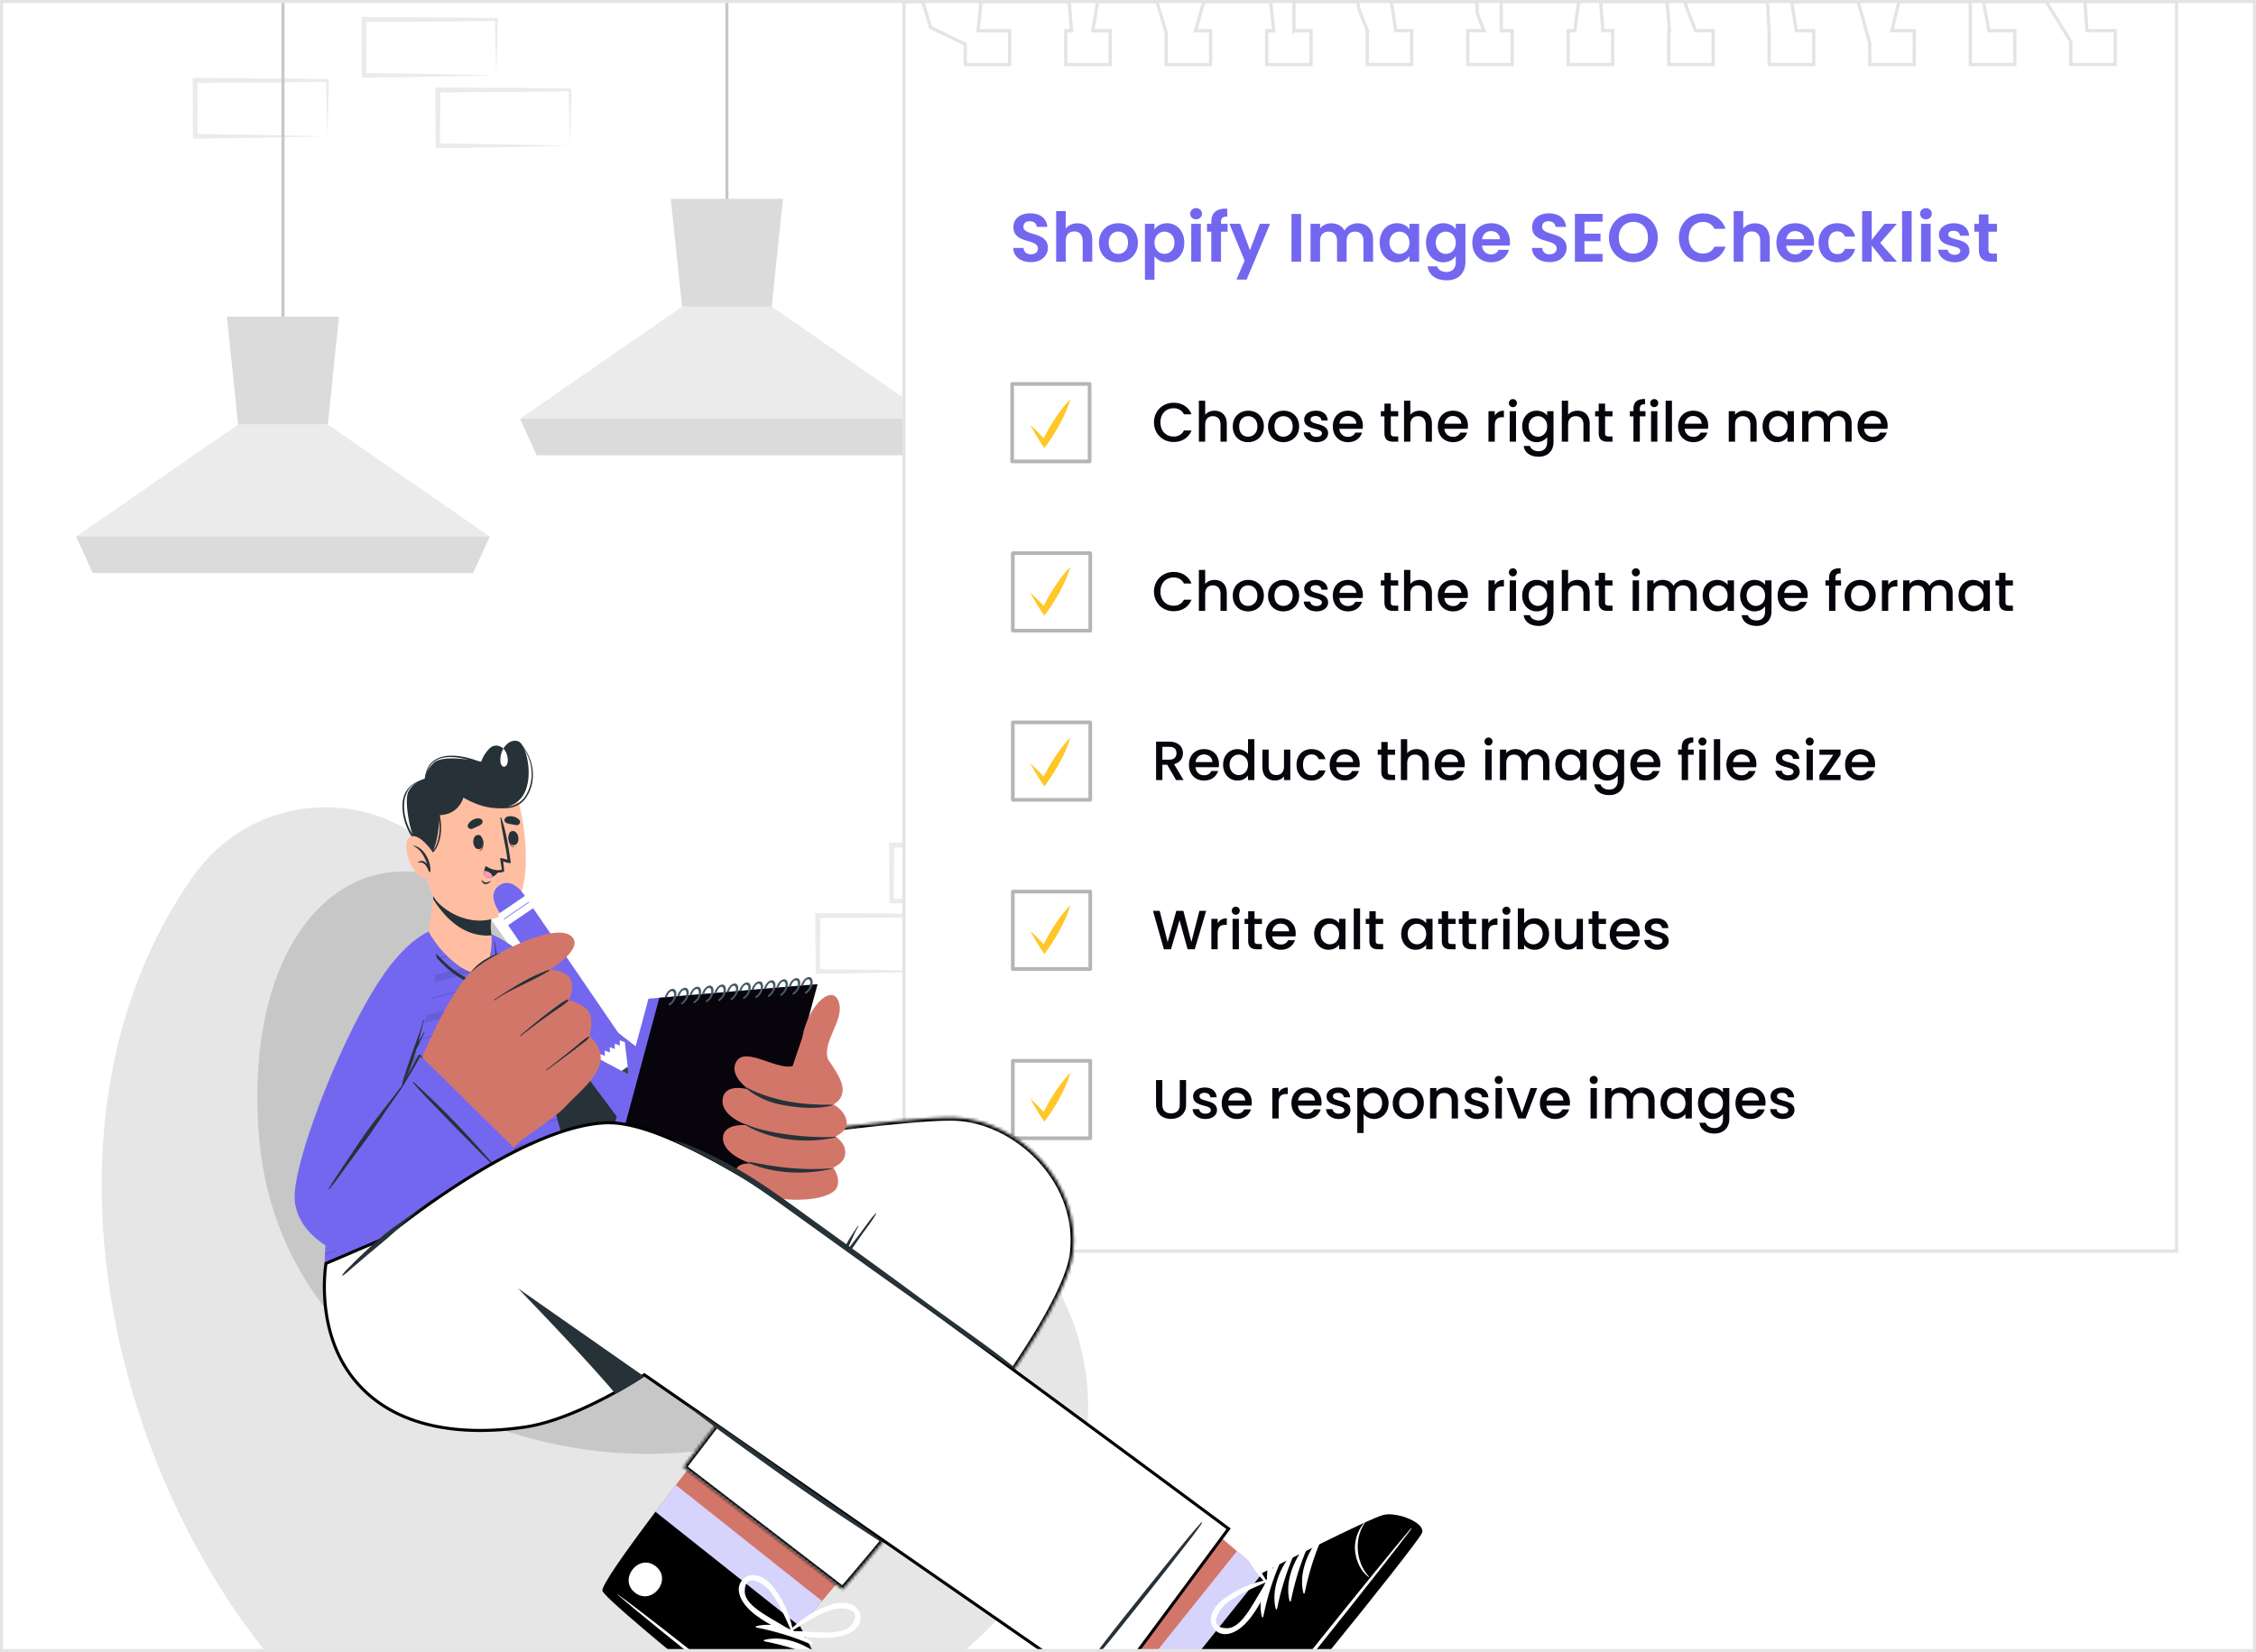
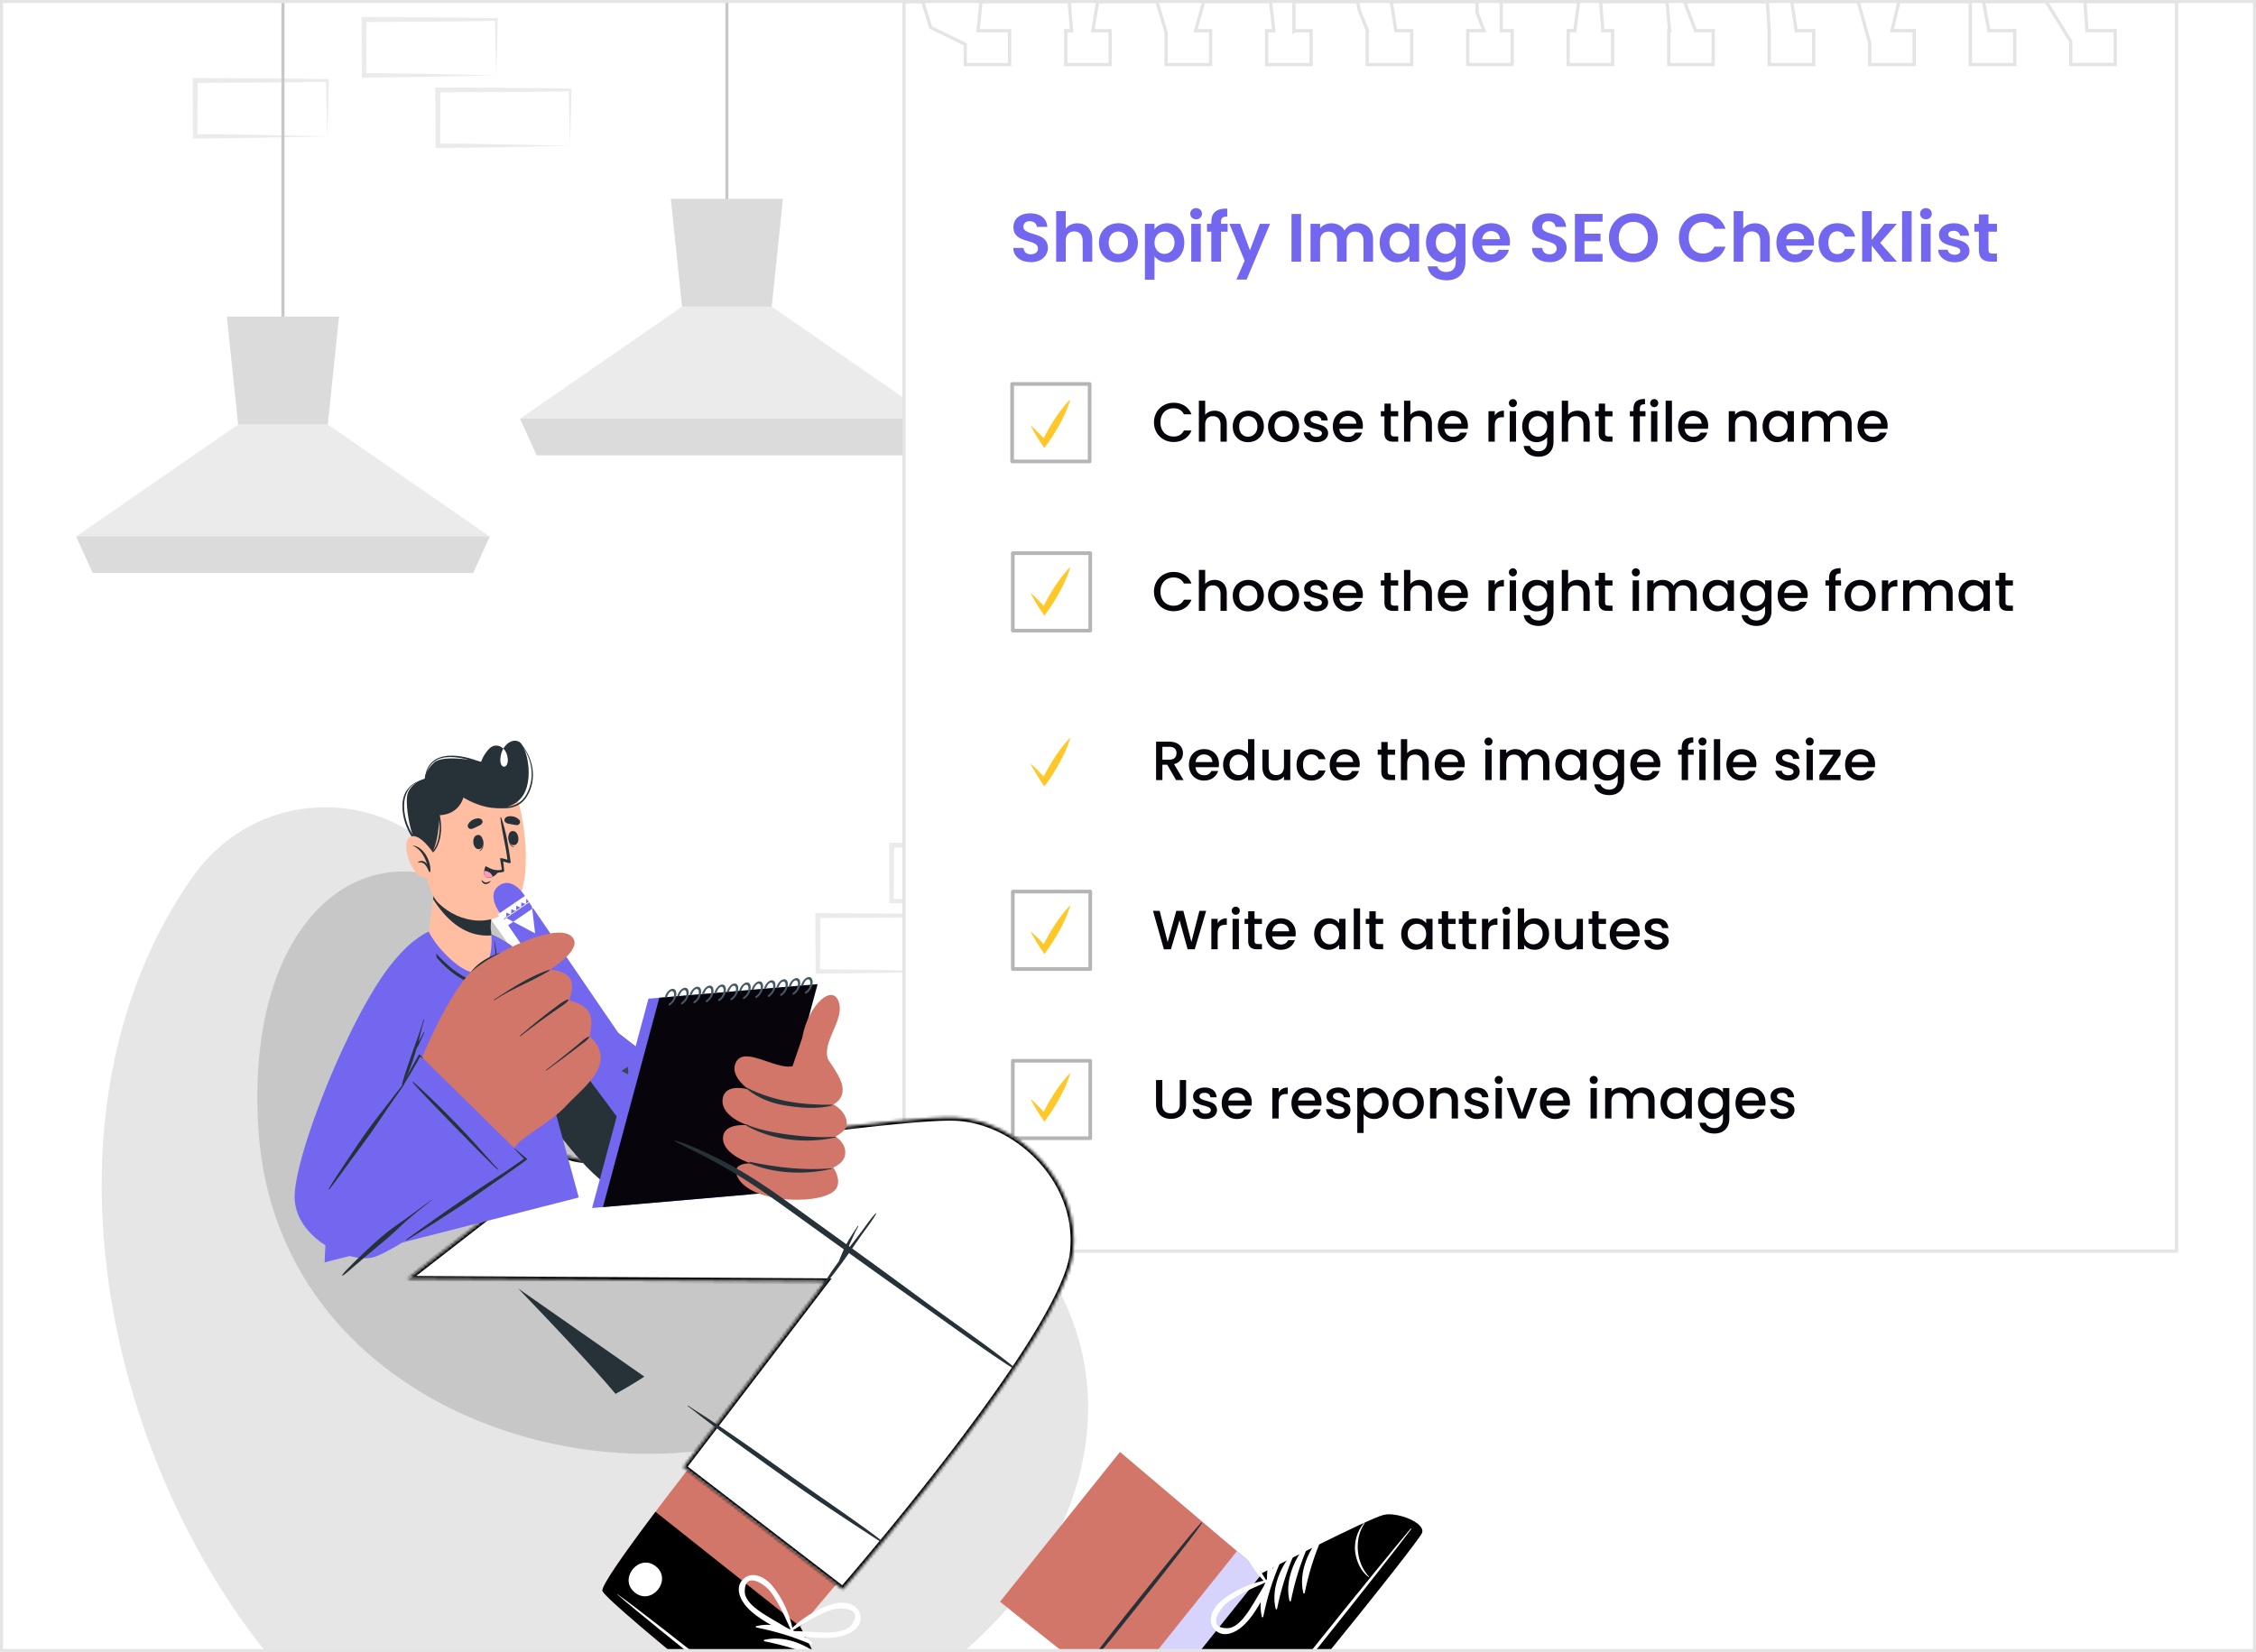
<svg xmlns="http://www.w3.org/2000/svg" width="740" height="542" fill="none">
  <rect width="100%" height="100%" fill="#808080" stroke="none" />
  <g clip-path="url(#a)">
    <path fill="#fff" d="M0 0h740v542H0z" />
    <path d="M107.374 379.251c-12.596.229-30.941.736-43.374.736h-.72v-.736l-.082-18.318v-.818h.819c12.989.065 31.023.114 43.832.376-.033 5.55-.36 13.161-.458 18.76h-.017zm0 0c-.164-5.353-.327-13.063-.442-18.318l.442.442c-12.547.229-30.646.344-43.374.377l.82-.819-.082 18.318-.738-.737c12.269.033 30.942.475 43.374.737zM83.181 402.348c-12.596.229-30.941.737-43.374.737h-.72v-.737l-.099-18.317v-.819h.82c12.989.066 31.023.131 43.832.377-.033 5.549-.36 13.161-.459 18.759zm0 0c-.164-5.353-.328-13.063-.442-18.317l.442.442c-12.547.229-30.647.343-43.374.376l.82-.818-.083 18.317-.737-.737c12.269.033 30.942.475 43.374.737zM335.823 295.602c-12.596.229-30.941.737-43.373.737h-.721v-.737l-.082-18.317v-.819h.819c12.989.066 31.023.115 43.832.377-.032 5.549-.36 13.161-.458 18.759h-.017zm0 0c-.163-5.353-.327-13.063-.442-18.317l.442.442c-12.547.229-30.646.344-43.373.376l.819-.818-.082 18.317-.737-.736c12.268.032 30.941.474 43.373.736zM311.63 318.7c-12.596.229-30.941.736-43.374.736h-.72v-.736l-.098-18.318v-.818h.818c12.99.065 31.024.114 43.833.376-.033 5.55-.36 13.161-.459 18.76zm0 0c-.164-5.353-.327-13.063-.442-18.318l.442.442c-12.547.229-30.646.344-43.374.377l.819-.819-.081 18.318-.738-.737c12.269.033 30.942.475 43.374.737zM360.393 318.7c-12.596.229-30.941.736-43.374.736h-.72v-.736l-.082-18.318v-.818h.819c12.989.065 31.023.114 43.832.376-.033 5.55-.36 13.161-.458 18.76h-.017zm0 0c-.164-5.353-.327-13.063-.442-18.318l.442.442c-12.547.229-30.646.344-43.374.377l.819-.819-.081 18.318-.738-.737c12.269.033 30.942.475 43.374.737zM162.781 24.723c-12.596.23-30.942.736-43.374.736h-.721v-.736l-.082-18.318v-.818h.819c12.99.065 31.024.115 43.833.376-.033 5.55-.36 13.162-.459 18.76h-.016zm0 0c-.164-5.353-.328-13.063-.442-18.318l.442.442c-12.547.23-30.647.344-43.374.377l.819-.819-.082 18.318-.737-.737c12.269.033 30.942.475 43.374.737zM186.99 47.82c-12.596.23-30.941.737-43.374.737h-.72v-.736l-.099-18.318v-.818h.819c12.99.065 31.024.13 43.833.376-.033 5.55-.361 13.161-.459 18.76zm0 0c-.164-5.352-.327-13.062-.442-18.317l.442.442c-12.547.23-30.647.344-43.374.377l.819-.819-.082 18.318-.737-.737c12.269.033 30.942.475 43.374.737zM107.374 44.723c-12.596.23-30.941.736-43.374.736h-.72v-.736l-.082-18.318v-.818h.819c12.989.065 31.023.114 43.832.376-.033 5.55-.36 13.161-.458 18.76h-.017zm0 0c-.164-5.353-.327-13.063-.442-18.318l.442.442c-12.547.23-30.646.344-43.374.377l.82-.819-.082 18.318-.738-.737c12.269.033 30.942.475 43.374.737z" fill="#EBEBEB" />
    <path d="M92.813 110.676V-44" stroke="#C7C7C7" stroke-miterlimit="10" />
    <path d="m160.625 176.006-5.455 11.983H30.438L25 176.006l53.103-36.733h29.419l53.103 36.733z" fill="#EBEBEB" />
    <path d="m111.207 103.882-3.685 35.391H78.103l-3.685-35.391h36.789zM160.625 176.006l-5.455 11.983H30.438L25 176.006h135.625z" fill="#DBDBDB" />
    <path d="M238.429 72.01V-44" stroke="#C7C7C7" stroke-miterlimit="10" />
    <path d="m306.242 137.342-5.455 11.982H176.055l-5.438-11.982 53.103-36.733h29.418l53.104 36.733z" fill="#EBEBEB" />
    <path d="m256.823 65.218-3.685 35.391H223.72l-3.686-35.391h36.789zM306.225 137.358l-5.454 11.983H176.038l-5.438-11.983h135.625z" fill="#DBDBDB" />
    <path d="M424.431 10.084V.577h20.904l.498 2.715.01.053.02.05 2.692 6.674h-.09V21.181H463.048V10.07H457.826l-.954-6.365-.001-.008-.001-.008-.562-3.126h28.19v3.393c0 .078.018.148.022.166l.001.003a7.487 7.487 0 0 0 .115.362c.071.204.172.478.29.797.238.638.555 1.464.871 2.28a558.995 558.995 0 0 0 .977 2.506h-5.341V21.181h14.582V10.07H492.429V.562h25.421l-1.3 9.507H514.4V21.181h14.582V10.07H525.744l-.693-9.507h21.763l.832 9.507h-.279V21.181h14.582V10.07H556.155L552.549.562h27.181l.605 10.057V21.18h14.582V10.07h-5.744L587.717.562h21.8l3.785 13.596V21.167h14.582V10.055H620.585l2.27-9.507h23.434v20.619h14.582V10.055H652.376L650.625.548h20.557l8.055 13.044v7.561h14.582V10.04h-9.271L683.89.534h30.049v409.932H296.534V.576h6.129l2.544 8.208.068.22.208.102 11.132 5.413v6.677h14.563V10.083H320.823l.936-9.507h28.927l.797 9.507h-1.9V21.196h14.563V10.083H358.459l1.595-9.507h19.451l3.006 10.118V21.196H397.094V10.083h-4.938l2.687-9.507h21.926l1.057 9.507h-2.347V21.196h14.582V10.083h-5.63z" fill="#fff" stroke="#E4E4E4" stroke-width="1.068" />
    <path d="M343.715 81.32c0 2.467-1.972 4.686-5.537 4.686-3.25 0-5.761-1.704-5.806-4.663h3.363c.089 1.256.919 2.085 2.376 2.085 1.479 0 2.354-.784 2.354-1.905 0-3.385-8.071-1.345-8.048-7.017 0-2.825 2.286-4.529 5.515-4.529 3.205 0 5.402 1.637 5.604 4.462h-3.452c-.068-1.032-.897-1.839-2.242-1.861-1.233-.045-2.152.56-2.152 1.838 0 3.139 8.025 1.39 8.025 6.905zm2.721 4.53V69.26h3.139v5.716c.807-1.053 2.197-1.726 3.856-1.726 2.802 0 4.842 1.883 4.842 5.314v7.285h-3.138v-6.86c0-1.995-1.099-3.07-2.758-3.07-1.704 0-2.802 1.075-2.802 3.07v6.86h-3.139zm26.816-6.21c0 3.9-2.87 6.411-6.479 6.411-3.587 0-6.3-2.51-6.3-6.412 0-3.923 2.802-6.411 6.389-6.411s6.39 2.488 6.39 6.412zm-9.595 0c0 2.466 1.434 3.676 3.116 3.676 1.659 0 3.25-1.21 3.25-3.677 0-2.488-1.547-3.676-3.205-3.676-1.659 0-3.161 1.188-3.161 3.677zm15.035-4.417c.74-1.053 2.175-1.995 4.103-1.995 3.183 0 5.672 2.488 5.672 6.367 0 3.878-2.489 6.456-5.672 6.456-1.95 0-3.34-.964-4.103-1.973v7.69h-3.138V73.43h3.138v1.793zm6.569 4.372c0-2.354-1.592-3.61-3.296-3.61-1.681 0-3.273 1.3-3.273 3.654s1.592 3.655 3.273 3.655c1.704 0 3.296-1.345 3.296-3.7zm5.486 6.254V73.43h3.139v12.42h-3.139zm1.592-13.899c-1.121 0-1.928-.807-1.928-1.838 0-1.031.807-1.838 1.928-1.838 1.099 0 1.928.807 1.928 1.838 0 1.031-.829 1.838-1.928 1.838zm4.984 13.9v-9.842h-1.412V73.43h1.412v-.628c0-3.049 1.726-4.461 5.224-4.372v2.646c-1.525-.045-2.041.448-2.041 1.838v.516h2.175v2.578h-2.175v9.841h-3.183zm12.683-3.744 3.25-8.676h3.341l-7.69 18.293h-3.34l2.69-6.188-4.977-12.105h3.52l3.206 8.675zm13.624 3.743V70.201h3.139V85.85h-3.139zm23.614 0v-6.86c0-1.972-1.099-3.004-2.758-3.004-1.681 0-2.779 1.032-2.779 3.004v6.86h-3.139v-6.86c0-1.972-1.098-3.004-2.757-3.004-1.704 0-2.803 1.032-2.803 3.004v6.86h-3.138V73.43h3.138v1.503c.785-1.032 2.108-1.682 3.654-1.682 1.928 0 3.52.83 4.372 2.377.807-1.413 2.444-2.377 4.259-2.377 2.982 0 5.089 1.883 5.089 5.314v7.285h-3.138zm5.31-6.254c0-3.879 2.51-6.367 5.671-6.367 1.996 0 3.363.942 4.103 1.973V73.43h3.161v12.42h-3.161v-1.816c-.74 1.076-2.152 2.017-4.125 2.017-3.139 0-5.649-2.578-5.649-6.456zm9.774.044c0-2.353-1.569-3.654-3.296-3.654-1.681 0-3.273 1.256-3.273 3.61s1.592 3.699 3.273 3.699c1.727 0 3.296-1.3 3.296-3.654zm5.419-.044c0-3.879 2.511-6.367 5.672-6.367 1.95 0 3.363.897 4.102 1.973V73.43h3.161v12.509c0 3.363-2.062 6.03-6.142 6.03-3.497 0-5.941-1.748-6.255-4.595h3.116c.314 1.12 1.48 1.86 3.049 1.86 1.726 0 3.071-.986 3.071-3.295v-1.928c-.739 1.076-2.152 2.04-4.102 2.04-3.161 0-5.672-2.578-5.672-6.456zm9.774.044c0-2.353-1.569-3.654-3.295-3.654-1.681 0-3.273 1.256-3.273 3.61s1.592 3.699 3.273 3.699c1.726 0 3.295-1.3 3.295-3.654zm11.562-3.833c-1.502 0-2.69.964-2.936 2.668h5.896c-.045-1.637-1.346-2.668-2.96-2.668zm5.896 6.143c-.672 2.286-2.735 4.102-5.806 4.102-3.609 0-6.232-2.51-6.232-6.412 0-3.923 2.555-6.411 6.232-6.411 3.587 0 6.12 2.444 6.12 6.143 0 .403-.022.807-.09 1.21h-9.079c.157 1.838 1.412 2.87 2.982 2.87 1.345 0 2.085-.673 2.488-1.502h3.385zm18.887-.628c0 2.466-1.973 4.685-5.537 4.685-3.251 0-5.762-1.704-5.807-4.663h3.363c.09 1.256.919 2.085 2.376 2.085 1.48 0 2.354-.784 2.354-1.905 0-3.385-8.07-1.345-8.048-7.017 0-2.825 2.287-4.529 5.515-4.529 3.206 0 5.403 1.637 5.605 4.462h-3.453c-.067-1.032-.897-1.839-2.242-1.861-1.233-.045-2.152.56-2.152 1.838 0 3.139 8.026 1.39 8.026 6.905zm11.8-11.142v2.556h-5.941v3.923h5.269v2.488h-5.269v4.148h5.941v2.555h-9.079V70.18h9.079zm18.119 7.802c0 4.707-3.564 8.025-8.003 8.025-4.416 0-8.026-3.318-8.026-8.025 0-4.686 3.61-8.004 8.026-8.004 4.461 0 8.003 3.318 8.003 8.004zm-12.801 0c0 3.183 1.951 5.223 4.798 5.223 2.825 0 4.775-2.04 4.775-5.223 0-3.184-1.95-5.179-4.775-5.179-2.847 0-4.798 1.995-4.798 5.179zm19.716.022c0-4.685 3.43-8.003 7.936-8.003 3.475 0 6.299 1.86 7.353 5.066h-3.609c-.74-1.502-2.085-2.242-3.767-2.242-2.735 0-4.685 1.996-4.685 5.179 0 3.161 1.95 5.179 4.685 5.179 1.682 0 3.027-.74 3.767-2.265h3.609c-1.054 3.229-3.878 5.067-7.353 5.067-4.506 0-7.936-3.296-7.936-7.981zm17.97 7.846V69.26h3.138v5.718c.807-1.054 2.197-1.727 3.856-1.727 2.803 0 4.843 1.883 4.843 5.314v7.285h-3.139v-6.86c0-1.995-1.098-3.07-2.757-3.07-1.704 0-2.803 1.075-2.803 3.07v6.86h-3.138zm20.157-10.043c-1.502 0-2.69.964-2.937 2.668h5.896c-.045-1.637-1.345-2.668-2.959-2.668zm5.896 6.143c-.673 2.286-2.735 4.102-5.807 4.102-3.609 0-6.232-2.51-6.232-6.412 0-3.923 2.556-6.411 6.232-6.411 3.587 0 6.121 2.444 6.121 6.143 0 .403-.023.807-.09 1.21h-9.079c.156 1.838 1.412 2.87 2.981 2.87 1.345 0 2.085-.673 2.489-1.502h3.385zm1.797-2.31c0-3.9 2.556-6.411 6.143-6.411 3.094 0 5.179 1.614 5.851 4.394h-3.385c-.359-1.054-1.188-1.726-2.488-1.726-1.749 0-2.915 1.322-2.915 3.743 0 2.422 1.166 3.722 2.915 3.722 1.3 0 2.107-.583 2.488-1.704h3.385c-.672 2.645-2.757 4.394-5.851 4.394-3.587 0-6.143-2.51-6.143-6.412zm14.293 6.21V69.26h3.139v9.439l4.17-5.268h4.08l-5.47 6.232 5.515 6.187h-4.081l-4.214-5.29v5.29h-3.139zm13.092 0V69.26h3.139v16.59h-3.139zm6.24 0V73.43h3.138v12.42h-3.138zm1.591-13.899c-1.121 0-1.928-.807-1.928-1.838 0-1.031.807-1.838 1.928-1.838 1.099 0 1.928.807 1.928 1.838 0 1.031-.829 1.838-1.928 1.838zm14.288 10.357c0 2.13-1.861 3.744-4.887 3.744-3.116 0-5.291-1.816-5.425-4.125h3.16c.113.942.987 1.66 2.242 1.66 1.233 0 1.906-.561 1.906-1.279 0-2.22-7.017-.807-7.017-5.358 0-2.062 1.838-3.721 4.91-3.721 3.004 0 4.819 1.637 4.999 4.103h-3.004c-.09-.965-.852-1.615-2.085-1.615-1.166 0-1.771.471-1.771 1.189 0 2.264 6.882.851 6.972 5.402zm3.069-.314v-5.985h-1.479V73.43h1.479v-3.072h3.161v3.072h2.78v2.578h-2.78v6.008c0 .83.337 1.188 1.323 1.188h1.457v2.645h-1.973c-2.376 0-3.968-1.008-3.968-3.856z" fill="#7367F0" />
    <path d="M357.41 125.969H332v25.41h25.41v-25.41z" fill="#fff" stroke="#B5B5B5" stroke-width="1.201" stroke-linecap="round" stroke-linejoin="round" />
    <path d="M338 139.486c.483.413.943.843 1.399 1.276.459.429.891.879 1.339 1.321a82.73 82.73 0 0 1 2.567 2.734l-1.501.097c1.184-2.544 2.563-4.966 4.073-7.307a51.092 51.092 0 0 1 2.421-3.419c.863-1.106 1.767-2.183 2.793-3.188-.392 1.397-.903 2.718-1.458 4.01a50.827 50.827 0 0 1-1.831 3.779c-1.323 2.459-2.781 4.833-4.429 7.089l-.821 1.122-.681-1.025a87.497 87.497 0 0 1-2.021-3.176c-.317-.546-.646-1.081-.955-1.636a33.593 33.593 0 0 1-.895-1.681v.004z" fill="#FFC727" />
    <path d="M378.524 138.568c0-3.775 2.885-6.443 6.442-6.443 2.632 0 4.9 1.325 5.862 3.793h-2.486c-.672-1.343-1.87-1.978-3.376-1.978-2.504 0-4.319 1.778-4.319 4.628 0 2.849 1.815 4.646 4.319 4.646 1.506 0 2.704-.636 3.376-1.979h2.486c-.962 2.469-3.23 3.775-5.862 3.775-3.557 0-6.442-2.649-6.442-6.442zm14.726 6.333v-13.429h2.068v4.591c.69-.835 1.815-1.325 3.104-1.325 2.232 0 3.974 1.47 3.974 4.265v5.898h-2.051v-5.589c0-1.833-.998-2.777-2.504-2.777-1.524 0-2.523.944-2.523 2.777v5.589h-2.068zm21.313-5.009c0 3.14-2.323 5.173-5.19 5.173-2.85 0-5.009-2.033-5.009-5.173 0-3.139 2.25-5.154 5.099-5.154 2.85 0 5.1 2.015 5.1 5.154zm-8.094 0c0 2.269 1.343 3.376 2.904 3.376 1.542 0 3.067-1.107 3.067-3.376 0-2.268-1.47-3.357-3.013-3.357-1.561 0-2.958 1.089-2.958 3.357zm19.667 0c0 3.14-2.323 5.173-5.191 5.173-2.849 0-5.008-2.033-5.008-5.173 0-3.139 2.25-5.154 5.099-5.154s5.1 2.015 5.1 5.154zm-8.094 0c0 2.269 1.343 3.376 2.903 3.376 1.543 0 3.067-1.107 3.067-3.376 0-2.268-1.47-3.357-3.012-3.357-1.561 0-2.958 1.089-2.958 3.357zm17.598 2.215c0 1.687-1.47 2.958-3.829 2.958-2.396 0-4.084-1.416-4.174-3.231h2.141c.073.817.853 1.488 1.996 1.488 1.198 0 1.833-.508 1.833-1.197 0-1.96-5.807-.835-5.807-4.501 0-1.597 1.488-2.886 3.847-2.886 2.269 0 3.757 1.216 3.866 3.213h-2.069c-.073-.872-.744-1.47-1.869-1.47-1.107 0-1.688.453-1.688 1.125 0 2.014 5.644.889 5.753 4.501zm6.446-5.626c-1.398 0-2.523.943-2.741 2.522h5.535c-.036-1.542-1.252-2.522-2.794-2.522zm4.682 5.444c-.563 1.742-2.142 3.14-4.592 3.14-2.867 0-4.99-2.033-4.99-5.173 0-3.139 2.032-5.154 4.99-5.154 2.85 0 4.864 1.979 4.864 4.919 0 .344-.018.671-.073 1.016h-7.64c.145 1.651 1.325 2.649 2.849 2.649 1.271 0 1.979-.617 2.36-1.397h2.232zm7.349.2v-5.536h-1.18v-1.687h1.18v-2.487h2.087v2.487h2.432v1.687h-2.432v5.536c0 .744.29 1.052 1.161 1.052h1.271v1.724h-1.633c-1.779 0-2.886-.744-2.886-2.776zm6.426 2.776v-13.429h2.069v4.591c.689-.835 1.814-1.325 3.103-1.325 2.232 0 3.974 1.47 3.974 4.265v5.898h-2.05v-5.589c0-1.833-.999-2.777-2.505-2.777-1.524 0-2.522.944-2.522 2.777v5.589h-2.069zm15.996-8.42c-1.398 0-2.523.943-2.741 2.522h5.535c-.036-1.542-1.252-2.522-2.794-2.522zm4.682 5.444c-.563 1.742-2.142 3.14-4.592 3.14-2.867 0-4.99-2.033-4.99-5.173 0-3.139 2.032-5.154 4.99-5.154 2.85 0 4.864 1.979 4.864 4.919 0 .344-.018.671-.073 1.016h-7.64c.145 1.651 1.325 2.649 2.849 2.649 1.271 0 1.978-.617 2.36-1.397h2.232zm9.091-2.287v5.263h-2.069v-9.999h2.069v1.452c.581-.999 1.579-1.616 2.995-1.616v2.142h-.527c-1.524 0-2.468.635-2.468 2.758zm4.896 5.263v-9.999h2.069v9.999h-2.069zm1.053-11.324a1.31 1.31 0 0 1-1.325-1.325 1.31 1.31 0 0 1 1.325-1.325c.726 0 1.307.581 1.307 1.325s-.581 1.325-1.307 1.325zm3.043 6.279c0-3.085 2.087-5.118 4.718-5.118 1.634 0 2.85.763 3.467 1.616v-1.452h2.087v10.163c0 2.722-1.761 4.773-4.882 4.773-2.668 0-4.646-1.325-4.9-3.539h2.05c.309 1.034 1.416 1.742 2.85 1.742 1.597 0 2.795-.98 2.795-2.976v-1.67c-.636.853-1.833 1.67-3.467 1.67-2.631 0-4.718-2.124-4.718-5.209zm8.185.036c0-2.141-1.47-3.357-3.031-3.357-1.543 0-3.031 1.162-3.031 3.321 0 2.16 1.488 3.412 3.031 3.412 1.561 0 3.031-1.216 3.031-3.376zm4.804 5.009v-13.429h2.069v4.591c.689-.835 1.815-1.325 3.103-1.325 2.232 0 3.975 1.47 3.975 4.265v5.898h-2.051v-5.589c0-1.833-.998-2.777-2.505-2.777-1.524 0-2.522.944-2.522 2.777v5.589h-2.069zm12.112-2.776v-5.536h-1.179v-1.687h1.179v-2.487h2.087v2.487h2.432v1.687h-2.432v5.536c0 .744.291 1.052 1.162 1.052h1.27v1.724h-1.633c-1.779 0-2.886-.744-2.886-2.776zm11.394 2.776v-8.312h-1.179v-1.687h1.179v-.708c0-2.305 1.18-3.303 3.793-3.303v1.724c-1.27 0-1.706.436-1.706 1.579v.708h1.851v1.687h-1.851v8.312h-2.087zm5.772 0v-9.999h2.069v9.999h-2.069zm1.052-11.324a1.309 1.309 0 0 1-1.324-1.325c0-.744.58-1.325 1.324-1.325.726 0 1.307.581 1.307 1.325s-.581 1.325-1.307 1.325zm3.733 11.324v-13.429h2.069v13.429h-2.069zm8.995-8.42c-1.397 0-2.522.943-2.74 2.522h5.535c-.036-1.542-1.252-2.522-2.795-2.522zm4.683 5.444c-.563 1.742-2.142 3.14-4.592 3.14-2.867 0-4.991-2.033-4.991-5.173 0-3.139 2.033-5.154 4.991-5.154 2.849 0 4.864 1.979 4.864 4.919 0 .344-.018.671-.073 1.016h-7.64c.145 1.651 1.325 2.649 2.849 2.649 1.271 0 1.978-.617 2.359-1.397h2.233zm14.118 2.976v-5.589c0-1.833-.998-2.777-2.504-2.777-1.525 0-2.523.944-2.523 2.777v5.589h-2.069v-9.999h2.069v1.143c.671-.817 1.778-1.307 2.976-1.307 2.341 0 4.102 1.47 4.102 4.265v5.898h-2.051zm4-5.045c0-3.085 2.087-5.118 4.719-5.118 1.687 0 2.849.799 3.466 1.616v-1.452h2.087v9.999h-2.087v-1.488c-.635.853-1.833 1.652-3.503 1.652-2.595 0-4.682-2.124-4.682-5.209zm8.185.036c0-2.141-1.47-3.357-3.031-3.357-1.542 0-3.031 1.162-3.031 3.321 0 2.16 1.489 3.412 3.031 3.412 1.561 0 3.031-1.216 3.031-3.376zm18.978 5.009v-5.589c0-1.833-.998-2.777-2.505-2.777-1.524 0-2.522.944-2.522 2.777v5.589h-2.051v-5.589c0-1.833-.998-2.777-2.504-2.777-1.525 0-2.523.944-2.523 2.777v5.589h-2.069v-9.999h2.069v1.143c.672-.817 1.76-1.307 2.958-1.307 1.579 0 2.904.672 3.594 1.979.617-1.216 2.032-1.979 3.484-1.979 2.341 0 4.12 1.47 4.12 4.265v5.898h-2.051zm8.894-8.42c-1.398 0-2.523.943-2.741 2.522h5.535c-.036-1.542-1.252-2.522-2.794-2.522zm4.682 5.444c-.563 1.742-2.142 3.14-4.592 3.14-2.867 0-4.99-2.033-4.99-5.173 0-3.139 2.032-5.154 4.99-5.154 2.85 0 4.864 1.979 4.864 4.919 0 .344-.018.671-.073 1.016h-7.64c.145 1.651 1.325 2.649 2.849 2.649 1.271 0 1.978-.617 2.36-1.397h2.232z" fill="#07040C" />
    <path d="M357.625 181.481h-25.41v25.41h25.41v-25.41z" fill="#fff" stroke="#B5B5B5" stroke-width="1.201" stroke-linecap="round" stroke-linejoin="round" />
    <path d="M338 194.486c.483.413.943.843 1.399 1.276.459.429.891.879 1.339 1.321a82.73 82.73 0 0 1 2.567 2.734l-1.501.097c1.184-2.544 2.563-4.966 4.073-7.307a51.092 51.092 0 0 1 2.421-3.419c.863-1.106 1.767-2.183 2.793-3.188-.392 1.397-.903 2.718-1.458 4.01a50.827 50.827 0 0 1-1.831 3.779c-1.323 2.459-2.781 4.833-4.429 7.089l-.821 1.122-.681-1.025a87.497 87.497 0 0 1-2.021-3.176c-.317-.546-.646-1.081-.955-1.636a33.593 33.593 0 0 1-.895-1.681v.004z" fill="#FFC727" />
    <path d="M378.523 194.079c0-3.775 2.886-6.442 6.443-6.442 2.631 0 4.9 1.325 5.861 3.793h-2.486c-.671-1.343-1.869-1.978-3.375-1.978-2.505 0-4.32 1.778-4.32 4.627 0 2.85 1.815 4.646 4.32 4.646 1.506 0 2.704-.635 3.375-1.978h2.486c-.961 2.468-3.23 3.775-5.861 3.775-3.557 0-6.443-2.65-6.443-6.443zm14.726 6.334v-13.43h2.069v4.592c.69-.835 1.815-1.325 3.103-1.325 2.232 0 3.975 1.47 3.975 4.265v5.898h-2.051v-5.59c0-1.833-.998-2.776-2.504-2.776-1.525 0-2.523.943-2.523 2.776v5.59h-2.069zm21.313-5.009c0 3.14-2.323 5.172-5.19 5.172-2.849 0-5.009-2.032-5.009-5.172 0-3.14 2.251-5.154 5.1-5.154 2.849 0 5.099 2.014 5.099 5.154zm-8.094 0c0 2.269 1.343 3.376 2.904 3.376 1.543 0 3.067-1.107 3.067-3.376 0-2.268-1.47-3.357-3.013-3.357-1.56 0-2.958 1.089-2.958 3.357zm19.667 0c0 3.14-2.323 5.172-5.19 5.172-2.849 0-5.009-2.032-5.009-5.172 0-3.14 2.25-5.154 5.1-5.154 2.849 0 5.099 2.014 5.099 5.154zm-8.094 0c0 2.269 1.343 3.376 2.904 3.376 1.543 0 3.067-1.107 3.067-3.376 0-2.268-1.47-3.357-3.013-3.357-1.56 0-2.958 1.089-2.958 3.357zm17.598 2.214c0 1.688-1.47 2.958-3.829 2.958-2.395 0-4.083-1.415-4.174-3.23h2.142c.072.817.852 1.488 1.996 1.488 1.198 0 1.833-.508 1.833-1.198 0-1.96-5.808-.834-5.808-4.5 0-1.597 1.489-2.886 3.848-2.886 2.268 0 3.756 1.216 3.865 3.212h-2.069c-.072-.871-.744-1.47-1.869-1.47-1.107 0-1.688.454-1.688 1.125 0 2.015 5.644.89 5.753 4.501zm6.446-5.626c-1.397 0-2.522.944-2.74 2.523h5.535c-.036-1.543-1.252-2.523-2.795-2.523zm4.682 5.445c-.562 1.742-2.141 3.139-4.591 3.139-2.867 0-4.991-2.032-4.991-5.172 0-3.14 2.033-5.154 4.991-5.154 2.849 0 4.864 1.978 4.864 4.918 0 .345-.019.672-.073 1.016h-7.64c.145 1.652 1.324 2.65 2.849 2.65 1.27 0 1.978-.617 2.359-1.397h2.232zm7.349.199v-5.535h-1.179v-1.688h1.179v-2.486h2.087v2.486h2.432v1.688h-2.432v5.535c0 .744.291 1.053 1.162 1.053h1.27v1.724h-1.633c-1.778 0-2.886-.744-2.886-2.777zm6.426 2.777v-13.43h2.069v4.592c.69-.835 1.815-1.325 3.103-1.325 2.233 0 3.975 1.47 3.975 4.265v5.898h-2.051v-5.59c0-1.833-.998-2.776-2.504-2.776-1.525 0-2.523.943-2.523 2.776v5.59h-2.069zm15.996-8.421c-1.397 0-2.522.944-2.74 2.523h5.535c-.036-1.543-1.252-2.523-2.795-2.523zm4.682 5.445c-.562 1.742-2.141 3.139-4.591 3.139-2.868 0-4.991-2.032-4.991-5.172 0-3.14 2.033-5.154 4.991-5.154 2.849 0 4.864 1.978 4.864 4.918 0 .345-.019.672-.073 1.016h-7.64c.145 1.652 1.324 2.65 2.849 2.65 1.27 0 1.978-.617 2.359-1.397h2.232zm9.092-2.287v5.263h-2.069v-10h2.069v1.452c.58-.998 1.579-1.615 2.994-1.615v2.142h-.526c-1.525 0-2.468.635-2.468 2.758zm4.896 5.263v-10h2.069v10h-2.069zm1.052-11.324a1.309 1.309 0 0 1-1.324-1.325c0-.744.58-1.325 1.324-1.325.726 0 1.307.581 1.307 1.325s-.581 1.325-1.307 1.325zm3.043 6.279c0-3.085 2.087-5.118 4.719-5.118 1.633 0 2.849.762 3.466 1.615v-1.452h2.087v10.163c0 2.723-1.76 4.773-4.882 4.773-2.668 0-4.646-1.325-4.9-3.539h2.051c.309 1.035 1.416 1.743 2.849 1.743 1.597 0 2.795-.98 2.795-2.977v-1.669c-.635.853-1.833 1.669-3.466 1.669-2.632 0-4.719-2.123-4.719-5.208zm8.185.036c0-2.141-1.47-3.357-3.031-3.357-1.542 0-3.03 1.161-3.03 3.321 0 2.159 1.488 3.412 3.03 3.412 1.561 0 3.031-1.216 3.031-3.376zm4.804 5.009v-13.43h2.069v4.592c.69-.835 1.815-1.325 3.104-1.325 2.232 0 3.974 1.47 3.974 4.265v5.898h-2.051v-5.59c0-1.833-.998-2.776-2.504-2.776-1.525 0-2.523.943-2.523 2.776v5.59h-2.069zm12.113-2.777v-5.535h-1.18v-1.688h1.18v-2.486h2.087v2.486h2.432v1.688h-2.432v5.535c0 .744.29 1.053 1.161 1.053h1.271v1.724h-1.634c-1.778 0-2.885-.744-2.885-2.777zm11.14 2.777v-10h2.069v10h-2.069zm1.052-11.324a1.31 1.31 0 0 1-1.325-1.325 1.31 1.31 0 0 1 1.325-1.325c.726 0 1.307.581 1.307 1.325s-.581 1.325-1.307 1.325zm17.906 11.324v-5.59c0-1.833-.998-2.776-2.504-2.776-1.524 0-2.523.943-2.523 2.776v5.59h-2.05v-5.59c0-1.833-.998-2.776-2.505-2.776-1.524 0-2.522.943-2.522 2.776v5.59h-2.069v-10h2.069v1.144c.671-.817 1.76-1.307 2.958-1.307 1.579 0 2.903.672 3.593 1.978.617-1.216 2.033-1.978 3.485-1.978 2.341 0 4.119 1.47 4.119 4.265v5.898h-2.051zm3.994-5.045c0-3.085 2.087-5.118 4.719-5.118 1.687 0 2.849.799 3.466 1.615v-1.452h2.087v10h-2.087v-1.488c-.635.853-1.833 1.651-3.503 1.651-2.595 0-4.682-2.123-4.682-5.208zm8.185.036c0-2.141-1.47-3.357-3.031-3.357-1.542 0-3.031 1.161-3.031 3.321 0 2.159 1.489 3.412 3.031 3.412 1.561 0 3.031-1.216 3.031-3.376zm4.115-.036c0-3.085 2.087-5.118 4.718-5.118 1.633 0 2.849.762 3.466 1.615v-1.452h2.087v10.163c0 2.723-1.76 4.773-4.881 4.773-2.668 0-4.646-1.325-4.9-3.539h2.05c.309 1.035 1.416 1.743 2.85 1.743 1.597 0 2.794-.98 2.794-2.977v-1.669c-.635.853-1.833 1.669-3.466 1.669-2.631 0-4.718-2.123-4.718-5.208zm8.184.036c0-2.141-1.47-3.357-3.03-3.357-1.543 0-3.031 1.161-3.031 3.321 0 2.159 1.488 3.412 3.031 3.412 1.56 0 3.03-1.216 3.03-3.376zm9.015-3.412c-1.397 0-2.522.944-2.74 2.523h5.535c-.036-1.543-1.252-2.523-2.795-2.523zm4.682 5.445c-.562 1.742-2.141 3.139-4.591 3.139-2.867 0-4.991-2.032-4.991-5.172 0-3.14 2.033-5.154 4.991-5.154 2.849 0 4.864 1.978 4.864 4.918 0 .345-.019.672-.073 1.016h-7.64c.145 1.652 1.324 2.65 2.849 2.65 1.27 0 1.978-.617 2.359-1.397h2.232zm7.277 2.976v-8.312h-1.18v-1.688h1.18v-.707c0-2.305 1.18-3.303 3.793-3.303v1.724c-1.271 0-1.706.435-1.706 1.579v.707h1.851v1.688h-1.851v8.312h-2.087zm15.299-5.009c0 3.14-2.323 5.172-5.19 5.172-2.849 0-5.009-2.032-5.009-5.172 0-3.14 2.25-5.154 5.1-5.154 2.849 0 5.099 2.014 5.099 5.154zm-8.094 0c0 2.269 1.343 3.376 2.904 3.376 1.543 0 3.067-1.107 3.067-3.376 0-2.268-1.47-3.357-3.013-3.357-1.56 0-2.958 1.089-2.958 3.357zm12.208-.254v5.263h-2.069v-10h2.069v1.452c.581-.998 1.579-1.615 2.995-1.615v2.142h-.526c-1.525 0-2.469.635-2.469 2.758zm19.07 5.263v-5.59c0-1.833-.998-2.776-2.504-2.776-1.525 0-2.523.943-2.523 2.776v5.59h-2.051v-5.59c0-1.833-.998-2.776-2.504-2.776-1.524 0-2.523.943-2.523 2.776v5.59h-2.068v-10h2.068v1.144c.672-.817 1.761-1.307 2.959-1.307 1.578 0 2.903.672 3.593 1.978.617-1.216 2.032-1.978 3.484-1.978 2.341 0 4.12 1.47 4.12 4.265v5.898h-2.051zm3.994-5.045c0-3.085 2.087-5.118 4.718-5.118 1.688 0 2.85.799 3.467 1.615v-1.452h2.087v10h-2.087v-1.488c-.636.853-1.833 1.651-3.503 1.651-2.595 0-4.682-2.123-4.682-5.208zm8.185.036c0-2.141-1.47-3.357-3.031-3.357-1.543 0-3.031 1.161-3.031 3.321 0 2.159 1.488 3.412 3.031 3.412 1.561 0 3.031-1.216 3.031-3.376zm5.131 2.232v-5.535h-1.18v-1.688h1.18v-2.486h2.087v2.486h2.432v1.688h-2.432v5.535c0 .744.29 1.053 1.161 1.053h1.271v1.724h-1.634c-1.778 0-2.885-.744-2.885-2.777z" fill="#07040C" />
-     <path d="M357.625 236.992h-25.41v25.41h25.41v-25.41z" fill="#fff" stroke="#B5B5B5" stroke-width="1.201" stroke-linecap="round" stroke-linejoin="round" />
    <path d="M338 250.486c.483.413.943.843 1.399 1.276.459.429.891.879 1.339 1.321a82.73 82.73 0 0 1 2.567 2.734l-1.501.097c1.184-2.544 2.563-4.966 4.073-7.307a51.092 51.092 0 0 1 2.421-3.419c.863-1.106 1.767-2.183 2.793-3.188-.392 1.397-.903 2.718-1.458 4.01a50.827 50.827 0 0 1-1.831 3.779c-1.323 2.459-2.781 4.833-4.429 7.089l-.821 1.122-.681-1.025a87.497 87.497 0 0 1-2.021-3.176c-.317-.546-.646-1.081-.955-1.636a33.593 33.593 0 0 1-.895-1.681v.004z" fill="#FFC727" />
    <path d="M385.909 247.087c0-1.271-.726-2.087-2.341-2.087h-2.286v4.228h2.286c1.615 0 2.341-.889 2.341-2.141zm-6.696-3.775h4.355c2.995 0 4.465 1.724 4.465 3.775 0 1.488-.799 3.085-2.922 3.611l3.121 5.227h-2.468l-2.904-5.045h-1.578v5.045h-2.069v-12.613zm15.677 4.192c-1.398 0-2.523.944-2.741 2.523h5.535c-.036-1.543-1.252-2.523-2.794-2.523zm4.682 5.444c-.563 1.743-2.142 3.14-4.592 3.14-2.867 0-4.99-2.033-4.99-5.172 0-3.14 2.032-5.154 4.99-5.154 2.85 0 4.864 1.978 4.864 4.918 0 .345-.018.671-.073 1.016h-7.64c.145 1.652 1.325 2.65 2.849 2.65 1.271 0 1.978-.617 2.36-1.398h2.232zm1.618-2.068c0-3.086 2.087-5.118 4.737-5.118 1.307 0 2.686.617 3.448 1.561v-4.828h2.087v13.43h-2.087v-1.507c-.635.908-1.833 1.67-3.466 1.67-2.632 0-4.719-2.123-4.719-5.208zm8.185.036c0-2.142-1.47-3.358-3.031-3.358-1.542 0-3.03 1.162-3.03 3.322 0 2.159 1.488 3.411 3.03 3.411 1.561 0 3.031-1.216 3.031-3.375zm13.86-4.991v10h-2.068v-1.198c-.654.853-1.779 1.343-2.959 1.343-2.341 0-4.119-1.47-4.119-4.265v-5.88h2.051v5.572c0 1.833.998 2.776 2.504 2.776 1.524 0 2.523-.943 2.523-2.776v-5.572h2.068zm2.041 4.991c0-3.122 2.032-5.154 4.9-5.154 2.449 0 4.047 1.216 4.609 3.321h-2.232c-.345-.962-1.143-1.579-2.377-1.579-1.67 0-2.777 1.234-2.777 3.412 0 2.196 1.107 3.43 2.777 3.43 1.234 0 1.996-.545 2.377-1.579h2.232c-.562 1.96-2.16 3.321-4.609 3.321-2.868 0-4.9-2.033-4.9-5.172zm15.781-3.412c-1.397 0-2.522.944-2.74 2.523h5.535c-.036-1.543-1.252-2.523-2.795-2.523zm4.682 5.444c-.562 1.743-2.141 3.14-4.591 3.14-2.867 0-4.991-2.033-4.991-5.172 0-3.14 2.033-5.154 4.991-5.154 2.849 0 4.864 1.978 4.864 4.918 0 .345-.018.671-.073 1.016h-7.64c.145 1.652 1.325 2.65 2.849 2.65 1.27 0 1.978-.617 2.359-1.398h2.232zm7.35.2v-5.535h-1.18v-1.688h1.18v-2.486h2.087v2.486h2.431v1.688h-2.431v5.535c0 .744.29 1.053 1.161 1.053h1.27v1.724h-1.633c-1.778 0-2.885-.744-2.885-2.777zm6.425 2.777v-13.43h2.069v4.592c.69-.835 1.815-1.325 3.103-1.325 2.233 0 3.975 1.47 3.975 4.265v5.898h-2.051v-5.59c0-1.833-.998-2.777-2.504-2.777-1.525 0-2.523.944-2.523 2.777v5.59h-2.069zm15.996-8.421c-1.397 0-2.522.944-2.74 2.523h5.535c-.036-1.543-1.252-2.523-2.795-2.523zm4.682 5.444c-.562 1.743-2.141 3.14-4.591 3.14-2.867 0-4.991-2.033-4.991-5.172 0-3.14 2.033-5.154 4.991-5.154 2.849 0 4.864 1.978 4.864 4.918 0 .345-.019.671-.073 1.016h-7.64c.145 1.652 1.324 2.65 2.849 2.65 1.27 0 1.978-.617 2.359-1.398h2.232zm7.023 2.977v-10h2.069v10h-2.069zm1.052-11.325c-.744 0-1.324-.58-1.324-1.325 0-.744.58-1.324 1.324-1.324.726 0 1.307.58 1.307 1.324 0 .745-.581 1.325-1.307 1.325zm17.907 11.325v-5.59c0-1.833-.999-2.777-2.505-2.777-1.524 0-2.522.944-2.522 2.777v5.59h-2.051v-5.59c0-1.833-.998-2.777-2.505-2.777-1.524 0-2.522.944-2.522 2.777v5.59H492v-10h2.069v1.143c.671-.816 1.76-1.306 2.958-1.306 1.579 0 2.904.671 3.593 1.978.617-1.216 2.033-1.978 3.485-1.978 2.341 0 4.119 1.47 4.119 4.265v5.898h-2.05zm3.993-5.045c0-3.086 2.087-5.118 4.719-5.118 1.688 0 2.849.798 3.466 1.615v-1.452h2.087v10h-2.087v-1.488c-.635.853-1.833 1.651-3.503 1.651-2.595 0-4.682-2.123-4.682-5.208zm8.185.036c0-2.142-1.47-3.358-3.031-3.358-1.542 0-3.03 1.162-3.03 3.322 0 2.159 1.488 3.411 3.03 3.411 1.561 0 3.031-1.216 3.031-3.375zm4.115-.036c0-3.086 2.087-5.118 4.718-5.118 1.634 0 2.85.762 3.467 1.615v-1.452h2.087v10.163c0 2.722-1.761 4.773-4.882 4.773-2.668 0-4.646-1.325-4.9-3.539h2.051c.308 1.035 1.415 1.742 2.849 1.742 1.597 0 2.795-.98 2.795-2.976v-1.67c-.636.853-1.833 1.67-3.467 1.67-2.631 0-4.718-2.123-4.718-5.208zm8.185.036c0-2.142-1.47-3.358-3.031-3.358-1.543 0-3.031 1.162-3.031 3.322 0 2.159 1.488 3.411 3.031 3.411 1.561 0 3.031-1.216 3.031-3.375zm9.014-3.412c-1.397 0-2.522.944-2.74 2.523h5.535c-.036-1.543-1.252-2.523-2.795-2.523zm4.683 5.444c-.563 1.743-2.142 3.14-4.592 3.14-2.867 0-4.991-2.033-4.991-5.172 0-3.14 2.033-5.154 4.991-5.154 2.849 0 4.864 1.978 4.864 4.918 0 .345-.018.671-.073 1.016h-7.64c.145 1.652 1.325 2.65 2.849 2.65 1.27 0 1.978-.617 2.359-1.398h2.233zm7.276 2.977v-8.312h-1.18v-1.688h1.18v-.708c0-2.304 1.18-3.303 3.793-3.303v1.724c-1.27 0-1.706.436-1.706 1.579v.708h1.851v1.688h-1.851v8.312h-2.087zm5.772 0v-10h2.069v10h-2.069zm1.052-11.325c-.744 0-1.324-.58-1.324-1.325 0-.744.58-1.324 1.324-1.324.726 0 1.307.58 1.307 1.324 0 .745-.581 1.325-1.307 1.325zm3.733 11.325v-13.43h2.069v13.43h-2.069zm8.995-8.421c-1.397 0-2.522.944-2.74 2.523h5.535c-.036-1.543-1.252-2.523-2.795-2.523zm4.683 5.444c-.563 1.743-2.142 3.14-4.592 3.14-2.867 0-4.991-2.033-4.991-5.172 0-3.14 2.033-5.154 4.991-5.154 2.849 0 4.864 1.978 4.864 4.918 0 .345-.018.671-.073 1.016h-7.64c.145 1.652 1.325 2.65 2.849 2.65 1.27 0 1.978-.617 2.359-1.398h2.233zm14.481.182c0 1.688-1.47 2.958-3.829 2.958-2.396 0-4.084-1.416-4.174-3.23h2.141c.073.816.853 1.488 1.996 1.488 1.198 0 1.833-.508 1.833-1.198 0-1.96-5.807-.835-5.807-4.501 0-1.597 1.488-2.885 3.847-2.885 2.269 0 3.757 1.216 3.866 3.212h-2.069c-.073-.871-.744-1.47-1.869-1.47-1.107 0-1.688.454-1.688 1.125 0 2.015 5.644.889 5.753 4.501zm2.235 2.795v-10h2.069v10h-2.069zm1.053-11.325c-.744 0-1.325-.58-1.325-1.325 0-.744.581-1.324 1.325-1.324.726 0 1.307.58 1.307 1.324 0 .745-.581 1.325-1.307 1.325zm10.102 1.325v1.688l-4.537 6.624h4.537v1.688h-6.932v-1.688l4.555-6.624h-4.555v-1.688h6.932zm6.383 1.579c-1.397 0-2.522.944-2.74 2.523h5.535c-.036-1.543-1.252-2.523-2.795-2.523zm4.682 5.444c-.562 1.743-2.141 3.14-4.591 3.14-2.868 0-4.991-2.033-4.991-5.172 0-3.14 2.033-5.154 4.991-5.154 2.849 0 4.864 1.978 4.864 4.918 0 .345-.019.671-.073 1.016h-7.64c.145 1.652 1.324 2.65 2.849 2.65 1.27 0 1.978-.617 2.359-1.398h2.232z" fill="#07040C" />
    <path d="M357.625 292.504h-25.41v25.41h25.41v-25.41z" fill="#fff" stroke="#B5B5B5" stroke-width="1.201" stroke-linecap="round" stroke-linejoin="round" />
    <path d="M338 305.486c.483.413.943.843 1.399 1.276.459.429.891.879 1.339 1.321a82.73 82.73 0 0 1 2.567 2.734l-1.501.097c1.184-2.544 2.563-4.966 4.073-7.307a51.092 51.092 0 0 1 2.421-3.419c.863-1.106 1.767-2.183 2.793-3.188-.392 1.397-.903 2.718-1.458 4.01a50.827 50.827 0 0 1-1.831 3.779c-1.323 2.459-2.781 4.833-4.429 7.089l-.821 1.122-.681-1.025a87.497 87.497 0 0 1-2.021-3.176c-.317-.546-.646-1.081-.955-1.636a33.593 33.593 0 0 1-.895-1.681v.004z" fill="#FFC727" />
    <path d="m381.772 311.455-3.576-12.631h2.196l2.614 10.271 2.831-10.271h2.323l2.631 10.217 2.632-10.217h2.214l-3.739 12.612h-2.341l-2.65-9.545-2.813 9.545-2.322.019zm17.64-5.282v5.263h-2.069v-9.999h2.069v1.452c.581-.998 1.579-1.616 2.994-1.616v2.142h-.526c-1.524 0-2.468.635-2.468 2.758zm4.896 5.263v-9.999h2.069v9.999h-2.069zm1.053-11.324a1.31 1.31 0 0 1-1.325-1.325 1.31 1.31 0 0 1 1.325-1.325c.726 0 1.306.581 1.306 1.325s-.58 1.325-1.306 1.325zm4.059 8.548v-5.535h-1.18v-1.688h1.18v-2.486h2.087v2.486h2.432v1.688h-2.432v5.535c0 .744.29 1.052 1.161 1.052h1.271v1.724h-1.634c-1.778 0-2.885-.744-2.885-2.776zm10.636-5.644c-1.398 0-2.523.943-2.741 2.522h5.536c-.037-1.542-1.253-2.522-2.795-2.522zm4.682 5.444c-.563 1.742-2.141 3.14-4.591 3.14-2.868 0-4.991-2.033-4.991-5.172 0-3.14 2.032-5.155 4.991-5.155 2.849 0 4.863 1.979 4.863 4.919 0 .344-.018.671-.072 1.016h-7.641c.146 1.651 1.325 2.65 2.85 2.65 1.27 0 1.978-.618 2.359-1.398h2.232zm6.333-2.069c0-3.085 2.087-5.118 4.718-5.118 1.688 0 2.85.799 3.467 1.616v-1.452h2.087v9.999h-2.087v-1.488c-.636.853-1.833 1.652-3.503 1.652-2.595 0-4.682-2.124-4.682-5.209zm8.185.037c0-2.142-1.47-3.358-3.031-3.358-1.543 0-3.031 1.162-3.031 3.321 0 2.16 1.488 3.412 3.031 3.412 1.561 0 3.031-1.216 3.031-3.375zm4.804 5.008v-13.429h2.069v13.429h-2.069zm5.112-2.776v-5.535h-1.18v-1.688h1.18v-2.486h2.087v2.486h2.432v1.688h-2.432v5.535c0 .744.29 1.052 1.161 1.052h1.271v1.724h-1.634c-1.778 0-2.885-.744-2.885-2.776zm10.45-2.269c0-3.085 2.087-5.118 4.719-5.118 1.687 0 2.849.799 3.466 1.616v-1.452h2.087v9.999h-2.087v-1.488c-.635.853-1.833 1.652-3.503 1.652-2.595 0-4.682-2.124-4.682-5.209zm8.185.037c0-2.142-1.47-3.358-3.031-3.358-1.542 0-3.031 1.162-3.031 3.321 0 2.16 1.489 3.412 3.031 3.412 1.561 0 3.031-1.216 3.031-3.375zm5.131 2.232v-5.535h-1.18v-1.688h1.18v-2.486h2.087v2.486h2.432v1.688h-2.432v5.535c0 .744.29 1.052 1.161 1.052h1.271v1.724h-1.633c-1.779 0-2.886-.744-2.886-2.776zm6.752 0v-5.535h-1.179v-1.688h1.179v-2.486h2.087v2.486h2.432v1.688h-2.432v5.535c0 .744.291 1.052 1.162 1.052h1.27v1.724h-1.633c-1.779 0-2.886-.744-2.886-2.776zm8.495-2.487v5.263h-2.069v-9.999h2.069v1.452c.581-.998 1.579-1.616 2.994-1.616v2.142h-.526c-1.524 0-2.468.635-2.468 2.758zm4.896 5.263v-9.999h2.069v9.999h-2.069zm1.053-11.324a1.31 1.31 0 0 1-1.325-1.325 1.31 1.31 0 0 1 1.325-1.325c.726 0 1.306.581 1.306 1.325s-.58 1.325-1.306 1.325zm5.801 2.813c.653-.907 1.906-1.652 3.484-1.652 2.65 0 4.701 2.033 4.701 5.118 0 3.085-2.069 5.209-4.701 5.209-1.651 0-2.831-.744-3.484-1.615v1.451h-2.069v-13.429h2.069v4.918zm6.08 3.466c0-2.159-1.488-3.321-3.049-3.321-1.543 0-3.031 1.216-3.031 3.358 0 2.159 1.488 3.375 3.031 3.375 1.561 0 3.049-1.252 3.049-3.412zm13.207-4.954v9.999h-2.069v-1.197c-.654.853-1.779 1.343-2.958 1.343-2.342 0-4.12-1.47-4.12-4.265v-5.88h2.051v5.571c0 1.833.998 2.777 2.504 2.777 1.525 0 2.523-.944 2.523-2.777v-5.571h2.069zm3.056 7.223v-5.535h-1.18v-1.688h1.18v-2.486h2.087v2.486h2.432v1.688h-2.432v5.535c0 .744.29 1.052 1.161 1.052h1.271v1.724h-1.633c-1.779 0-2.886-.744-2.886-2.776zm10.636-5.644c-1.397 0-2.523.943-2.74 2.522h5.535c-.036-1.542-1.252-2.522-2.795-2.522zm4.682 5.444c-.562 1.742-2.141 3.14-4.591 3.14-2.868 0-4.991-2.033-4.991-5.172 0-3.14 2.033-5.155 4.991-5.155 2.849 0 4.863 1.979 4.863 4.919 0 .344-.018.671-.072 1.016h-7.64c.145 1.651 1.324 2.65 2.849 2.65 1.27 0 1.978-.618 2.359-1.398h2.232zm9.767.182c0 1.687-1.47 2.958-3.829 2.958-2.395 0-4.083-1.416-4.174-3.231h2.141c.073.817.853 1.489 1.997 1.489 1.198 0 1.833-.509 1.833-1.198 0-1.96-5.808-.835-5.808-4.501 0-1.597 1.488-2.886 3.848-2.886 2.268 0 3.756 1.216 3.865 3.213h-2.069c-.072-.871-.744-1.47-1.869-1.47-1.107 0-1.688.453-1.688 1.125 0 2.014 5.644.889 5.753 4.501z" fill="#07040C" />
    <path d="M357.625 348.016h-25.41v25.41h25.41v-25.41z" fill="#fff" stroke="#B5B5B5" stroke-width="1.201" stroke-linecap="round" stroke-linejoin="round" />
    <path d="M338 360.486c.483.413.943.843 1.399 1.276.459.429.891.879 1.339 1.321a82.73 82.73 0 0 1 2.567 2.734l-1.501.097c1.184-2.544 2.563-4.966 4.073-7.307a51.092 51.092 0 0 1 2.421-3.419c.863-1.106 1.767-2.183 2.793-3.188-.392 1.397-.903 2.718-1.458 4.01a50.827 50.827 0 0 1-1.831 3.779c-1.323 2.459-2.781 4.833-4.429 7.089l-.821 1.122-.681-1.025a87.497 87.497 0 0 1-2.021-3.176c-.317-.546-.646-1.081-.955-1.636a33.593 33.593 0 0 1-.895-1.681v.004z" fill="#FFC727" />
    <path d="M379.195 362.338v-8.003h2.068v8.04c0 1.96 1.107 2.885 2.85 2.885 1.76 0 2.867-.925 2.867-2.885v-8.04h2.069v8.003c0 3.213-2.323 4.737-4.955 4.737-2.649 0-4.899-1.524-4.899-4.737zm20.006 1.815c0 1.688-1.47 2.958-3.829 2.958-2.395 0-4.083-1.415-4.174-3.23h2.142c.072.817.853 1.488 1.996 1.488 1.198 0 1.833-.508 1.833-1.198 0-1.96-5.807-.834-5.807-4.5 0-1.597 1.488-2.886 3.847-2.886 2.268 0 3.757 1.216 3.865 3.212h-2.068c-.073-.871-.745-1.47-1.87-1.47-1.107 0-1.687.454-1.687 1.125 0 2.015 5.644.89 5.752 4.501zm6.446-5.626c-1.397 0-2.522.944-2.74 2.523h5.535c-.036-1.543-1.252-2.523-2.795-2.523zm4.682 5.445c-.562 1.742-2.141 3.139-4.591 3.139-2.867 0-4.991-2.032-4.991-5.172 0-3.139 2.033-5.154 4.991-5.154 2.849 0 4.864 1.978 4.864 4.918 0 .345-.018.672-.073 1.017h-7.64c.145 1.651 1.325 2.649 2.849 2.649 1.27 0 1.978-.617 2.359-1.397h2.232zm9.092-2.287v5.263h-2.069v-10h2.069v1.452c.581-.998 1.579-1.615 2.994-1.615v2.142h-.526c-1.524 0-2.468.635-2.468 2.758zm9.106-3.158c-1.397 0-2.522.944-2.74 2.523h5.535c-.036-1.543-1.252-2.523-2.795-2.523zm4.682 5.445c-.562 1.742-2.141 3.139-4.591 3.139-2.867 0-4.991-2.032-4.991-5.172 0-3.139 2.033-5.154 4.991-5.154 2.849 0 4.864 1.978 4.864 4.918 0 .345-.018.672-.073 1.017h-7.64c.145 1.651 1.325 2.649 2.849 2.649 1.27 0 1.978-.617 2.359-1.397h2.232zm9.768.181c0 1.688-1.47 2.958-3.83 2.958-2.395 0-4.083-1.415-4.174-3.23h2.142c.072.817.853 1.488 1.996 1.488 1.198 0 1.833-.508 1.833-1.198 0-1.96-5.807-.834-5.807-4.5 0-1.597 1.488-2.886 3.847-2.886 2.268 0 3.757 1.216 3.866 3.212h-2.069c-.073-.871-.744-1.47-1.87-1.47-1.107 0-1.687.454-1.687 1.125 0 2.015 5.644.89 5.753 4.501zm4.304-5.735c.635-.834 1.851-1.633 3.484-1.633 2.632 0 4.701 2.033 4.701 5.118 0 3.085-2.069 5.208-4.701 5.208a4.518 4.518 0 0 1-3.484-1.615v6.207h-2.069v-14.755h2.069v1.47zm6.079 3.485c0-2.16-1.488-3.321-3.048-3.321-1.543 0-3.031 1.216-3.031 3.357 0 2.16 1.488 3.376 3.031 3.376 1.56 0 3.048-1.253 3.048-3.412zm13.679.036c0 3.14-2.323 5.172-5.19 5.172-2.849 0-5.009-2.032-5.009-5.172 0-3.139 2.25-5.154 5.1-5.154 2.849 0 5.099 2.015 5.099 5.154zm-8.094 0c0 2.269 1.343 3.376 2.904 3.376 1.543 0 3.067-1.107 3.067-3.376 0-2.268-1.47-3.357-3.013-3.357-1.56 0-2.958 1.089-2.958 3.357zm17.235 5.009v-5.59c0-1.833-.998-2.776-2.504-2.776-1.524 0-2.523.943-2.523 2.776v5.59h-2.068v-10h2.068v1.144c.672-.817 1.779-1.307 2.977-1.307 2.341 0 4.101 1.47 4.101 4.265v5.898h-2.051zm12.149-2.795c0 1.688-1.47 2.958-3.829 2.958-2.396 0-4.084-1.415-4.174-3.23h2.141c.073.817.853 1.488 1.996 1.488 1.198 0 1.833-.508 1.833-1.198 0-1.96-5.807-.834-5.807-4.5 0-1.597 1.488-2.886 3.847-2.886 2.269 0 3.757 1.216 3.866 3.212h-2.069c-.073-.871-.744-1.47-1.869-1.47-1.107 0-1.688.454-1.688 1.125 0 2.015 5.644.89 5.753 4.501zm2.235 2.795v-10h2.069v10h-2.069zm1.053-11.324a1.31 1.31 0 0 1-1.325-1.325 1.31 1.31 0 0 1 1.325-1.325c.726 0 1.307.581 1.307 1.325s-.581 1.325-1.307 1.325zm2.553 1.324h2.214l2.831 8.149 2.831-8.149h2.196l-3.811 10h-2.468l-3.793-10zm15.846 1.579c-1.397 0-2.522.944-2.74 2.523h5.535c-.036-1.543-1.252-2.523-2.795-2.523zm4.682 5.445c-.562 1.742-2.141 3.139-4.591 3.139-2.867 0-4.991-2.032-4.991-5.172 0-3.139 2.033-5.154 4.991-5.154 2.849 0 4.864 1.978 4.864 4.918 0 .345-.018.672-.073 1.017h-7.64c.145 1.651 1.325 2.649 2.849 2.649 1.27 0 1.978-.617 2.359-1.397h2.232zm7.023 2.976v-10h2.069v10h-2.069zm1.053-11.324a1.309 1.309 0 0 1-1.325-1.325c0-.744.58-1.325 1.325-1.325.725 0 1.306.581 1.306 1.325s-.581 1.325-1.306 1.325zm17.906 11.324v-5.59c0-1.833-.998-2.776-2.505-2.776-1.524 0-2.522.943-2.522 2.776v5.59h-2.051v-5.59c0-1.833-.998-2.776-2.504-2.776-1.525 0-2.523.943-2.523 2.776v5.59h-2.069v-10h2.069v1.144c.671-.817 1.76-1.307 2.958-1.307 1.579 0 2.904.672 3.593 1.978.617-1.216 2.033-1.978 3.485-1.978 2.341 0 4.119 1.47 4.119 4.265v5.898h-2.05zm3.993-5.045c0-3.085 2.087-5.118 4.719-5.118 1.688 0 2.849.799 3.466 1.615v-1.452h2.087v10h-2.087v-1.488c-.635.853-1.833 1.651-3.502 1.651-2.596 0-4.683-2.123-4.683-5.208zm8.185.036c0-2.141-1.47-3.357-3.031-3.357-1.542 0-3.03 1.161-3.03 3.321 0 2.159 1.488 3.412 3.03 3.412 1.561 0 3.031-1.216 3.031-3.376zm4.115-.036c0-3.085 2.087-5.118 4.718-5.118 1.634 0 2.85.762 3.467 1.615v-1.452h2.087v10.163c0 2.723-1.761 4.773-4.882 4.773-2.668 0-4.646-1.325-4.9-3.539h2.051c.308 1.035 1.415 1.743 2.849 1.743 1.597 0 2.795-.98 2.795-2.977v-1.669c-.635.853-1.833 1.669-3.467 1.669-2.631 0-4.718-2.123-4.718-5.208zm8.185.036c0-2.141-1.47-3.357-3.031-3.357-1.543 0-3.031 1.161-3.031 3.321 0 2.159 1.488 3.412 3.031 3.412 1.561 0 3.031-1.216 3.031-3.376zm9.014-3.412c-1.397 0-2.522.944-2.74 2.523h5.535c-.036-1.543-1.252-2.523-2.795-2.523zm4.683 5.445c-.563 1.742-2.142 3.139-4.592 3.139-2.867 0-4.99-2.032-4.99-5.172 0-3.139 2.032-5.154 4.99-5.154 2.849 0 4.864 1.978 4.864 4.918 0 .345-.018.672-.073 1.017h-7.64c.145 1.651 1.325 2.649 2.849 2.649 1.271 0 1.978-.617 2.359-1.397h2.233zm9.767.181c0 1.688-1.47 2.958-3.829 2.958-2.396 0-4.084-1.415-4.175-3.23h2.142c.073.817.853 1.488 1.996 1.488 1.198 0 1.833-.508 1.833-1.198 0-1.96-5.807-.834-5.807-4.5 0-1.597 1.488-2.886 3.847-2.886 2.269 0 3.757 1.216 3.866 3.212h-2.069c-.073-.871-.744-1.47-1.869-1.47-1.107 0-1.688.454-1.688 1.125 0 2.015 5.644.89 5.753 4.501z" fill="#07040C" />
    <path d="m89.654 544.954 221.467.956c53.832-42.243 59.391-104.825 20.99-142.773-23.249-22.943-52.751-18.316-80.865-21.973h-.084c-9.787-1.275-19.395-3.561-28.503-8.355-28.933-15.254-45.25-51.248-69.594-81.521a184.674 184.674 0 0 0-9.538-11.042c-20.019-21.364-59.862-22.056-80.713 7.981-52.958 76.311-28.697 189.892 26.826 256.74l.014-.013z" fill="#E6E6E6" />
    <path d="M84.746 370.343c5.795 90.804 110.741 124.706 176.273 97.509 56.992-23.663 38.332-77.641-9.76-86.675h-.083c-9.787-1.274-19.395-3.56-28.503-8.354-28.933-15.254-45.25-51.248-69.594-81.521-36.267-18.828-72.589 12.58-68.333 79.069v-.028z" fill="#C7C7C7" />
    <path d="M275.812 585.881c-3.258-1.192-76.789-59.922-78.176-63.926-.54-1.524 7.403-12.718 17.371-25.977a952.325 952.325 0 0 1 6.682-8.784c14.862-19.355 31.082-39.528 31.082-39.528l49.298 39.14-32.44 38.46-7.112 8.452s18.092 35.066 19.145 39.624c1.04 4.544-2.592 13.744-5.85 12.552v-.013z" fill="#D3766A" />
-     <path d="M275.812 585.881c-3.258-1.192-76.789-59.922-78.176-63.926-.637-1.856 11.202-17.997 24.053-34.761l47.94 38.059-7.112 8.451s18.092 35.066 19.145 39.624c1.04 4.545-2.592 13.744-5.85 12.553z" fill="#D6D3FD" />
    <path d="M275.812 585.881c-3.258-1.192-76.789-59.922-78.176-63.926-.54-1.524 7.403-12.718 17.371-25.977l47.51 37.726s18.092 35.066 19.145 39.624c1.04 4.545-2.592 13.744-5.85 12.553z" fill="#000" />
    <path d="M277.101 582.098c-12.089-10.142-61.775-49.932-74.502-59.049-.097-.069-.152 0-.055.083 11.756 10.322 61.775 49.697 74.405 59.174.263.194.416 0 .166-.208h-.014zM266.329 538.747c-4.88-4.004-11.992-6.83-18.286-5.251-.249.055-.152.402.056.443 6.294 1.261 11.909 2.938 17.828 5.487.416.18.749-.388.402-.679zM268.949 543.264c-4.88-4.004-11.991-6.831-18.285-5.251-.25.055-.153.401.055.443 6.294 1.261 11.909 2.937 17.828 5.486.416.181.749-.387.402-.678zM271.57 547.794c-4.88-4.004-11.992-6.83-18.286-5.251-.25.056-.153.402.055.444 6.294 1.26 11.909 2.937 17.828 5.486.416.18.749-.388.403-.679zM215.104 513.864c-5.545-4.406-12.408 4.198-6.849 8.618 5.546 4.405 12.408-4.198 6.849-8.618z" fill="#fff" />
    <path d="M282.175 529.838c-.846-4.059-5.601-4.558-8.859-3.63-5.282 1.483-10.896 5.002-14.57 9.034-.083.097-.042.207.042.263-.181.443 0 1.067.568 1.108 5.448.374 11.243 1.455 16.65.153 3.161-.762 6.973-3.062 6.169-6.914v-.014zm-14.432 5.639c-2.689-.125-5.351-.374-8.04-.388 2.842-1.759 5.6-3.616 8.623-5.084 1.441-.693 2.939-1.386 4.464-1.885 2.37-.776 10.508-1.025 6.709 4.725-2.093 3.172-8.553 2.771-11.756 2.632z" fill="#fff" />
    <path d="M245.021 527.275c3.771 4.087 9.178 6.401 13.919 9.131.485.277.998-.139 1.082-.61.097 0 .207-.069.18-.194-.818-5.389-3.522-11.43-7.084-15.6-2.191-2.577-6.433-4.808-9.386-1.898-2.8 2.757-.915 6.788 1.289 9.171zm-.734-5.181c.041-6.9 6.668-2.162 8.207-.208.998 1.261 1.844 2.66 2.661 4.045 1.692 2.896 2.953 5.986 4.34 9.02-2.246-1.483-4.603-2.743-6.904-4.143-2.745-1.662-8.332-4.918-8.304-8.714z" fill="#fff" />
    <mask id="b" fill="#fff">
      <path d="M351.866 411.534c-3.382 25.603-66.502 99.49-73.795 107.969-1.081 1.247-1.663 1.926-1.663 1.926l-52.21-40.096.597-.776 45.984-60.17-137.15-.804 52.071-40.469s4.228 2.438 13.004 1.15c30.263-4.434 98.513-14.229 114.608-13.578 20.754.859 41.66 21.364 38.554 44.848z" />
    </mask>
    <path d="M351.866 411.534c-3.382 25.603-66.502 99.49-73.795 107.969-1.081 1.247-1.663 1.926-1.663 1.926l-52.21-40.096.597-.776 45.984-60.17-137.15-.804 52.071-40.469s4.228 2.438 13.004 1.15c30.263-4.434 98.513-14.229 114.608-13.578 20.754.859 41.66 21.364 38.554 44.848z" fill="#fff" />
    <path d="m351.866 411.534-.991-.132v.001l.991.131zm-73.795 107.969.756.655.003-.003-.759-.652zm-1.663 1.926-.609.793.751.577.617-.719-.759-.651zm-52.21-40.096-.793-.609-.609.793.793.609.609-.793zm.597-.776.792.61.002-.002-.794-.608zm45.984-60.17.795.607 1.219-1.596-2.008-.011-.006 1zm-137.15-.804-.614-.789-2.281 1.772 2.889.017.006-1zm52.071-40.469.499-.867-.582-.336-.531.413.614.79zm13.004 1.15-.145-.99h-.001l.146.99zm114.608-13.578.042-.999h-.001l-.041.999zm37.563 44.717c-.404 3.054-1.712 6.903-3.76 11.355-2.042 4.44-4.793 9.424-8.034 14.734-6.483 10.62-14.897 22.492-23.445 33.846-17.095 22.706-34.681 43.279-38.323 47.513l1.517 1.304c3.65-4.245 21.27-24.855 38.404-47.614 8.566-11.377 17.022-23.308 23.554-34.007 3.265-5.35 6.058-10.405 8.144-14.94 2.08-4.522 3.484-8.583 3.926-11.929l-1.983-.262zm-73.559 107.445-1.239 1.432-.319.371-.082.095a.249.249 0 0 0-.02.024l-.005.006-.002.001v.001l.759.651.759.651v-.001l.002-.001.005-.006a.61.61 0 0 1 .02-.023l.08-.094.318-.369 1.235-1.428-1.511-1.31zm-.299 1.788-52.21-40.096-1.218 1.586 52.21 40.096 1.218-1.586zm-52.026-38.693.596-.776-1.585-1.219-.597.776 1.586 1.219zm.598-.778 45.985-60.171-1.589-1.215L224 479.95l1.589 1.215zm45.196-61.778-137.15-.804-.012 2 137.15.804.012-2zm-136.542.986 52.07-40.47-1.227-1.579-52.071 40.47 1.228 1.579zm51.457-41.259-.499.866.001.001.003.002.006.003.017.01.053.028a9.611 9.611 0 0 0 .853.382c.583.228 1.439.509 2.573.745 2.27.472 5.639.763 10.142.102l-.291-1.979c-4.272.627-7.405.343-9.443-.081a14.24 14.24 0 0 1-2.254-.65 6.957 6.957 0 0 1-.643-.286l-.022-.011-.001-.001.001.001h.002v.001l-.498.867zm13.149 2.139c15.13-2.217 39.751-5.773 62.599-8.693 22.897-2.927 43.881-5.196 51.824-4.875l.081-1.998c-8.153-.33-29.342 1.973-52.159 4.889-22.867 2.923-47.502 6.481-62.635 8.698l.29 1.979zm114.422-13.568c10.073.417 20.247 5.614 27.526 13.613 7.271 7.992 11.585 18.705 10.078 30.104l1.983.263c1.598-12.084-2.988-23.366-10.582-31.712-7.586-8.339-18.243-13.824-28.922-14.266l-.083 1.998z" fill="#000" mask="url(#b)" />
    <path d="M287.291 398.011c-1.789 1.801-3.203 4.06-4.742 6.069-1.622 2.133-3.271 4.239-4.893 6.373-.014.028-.028.041-.042.069.291-.623.568-1.247.873-1.87 1.026-2.12 1.844-4.309 3.05-6.332.07-.125-.111-.235-.194-.111-1.247 2.009-2.689 3.921-3.757 6.041-.499.997-.97 2.009-1.414 3.034-.235.568-.485 1.122-.707 1.69-.097.264-.222.541-.305.818-.721.983-1.442 1.981-2.149 2.992-1.552 2.245-2.911 4.614-4.478 6.831-.083.124.111.235.195.111 1.58-2.092 3.368-4.046 4.977-6.11 1.635-2.106 3.202-4.281 4.741-6.47 1.497-2.134 2.967-4.295 4.464-6.429 1.511-2.148 3.299-4.267 4.519-6.595.042-.083-.055-.18-.125-.111h-.013z" fill="#263238" />
    <path d="M161.397 331.176c7.431 14.229 35.837 59.741 51.752 61.598 10.439 1.205 51.336-6.844 57.492-17.305 2.675-4.558-5.476-33.708-10.869-31.99s-38.069 9.338-42.256 8.562c-4.159-.776-38.11-32.849-50.352-40.442-21.1-13.079-9.773 11.915-5.767 19.577z" fill="#D3766A" />
    <path d="m247.059 342.565 5.254 44.487s-32.136 9.185-46.664 5.154c-17.635-4.891-46.221-56.763-50.227-65.339-6.572-14.062-5.546-22.902 2.634-21.267 3.174.61 7.444 2.813 12.754 6.941 5.559 4.295 37.722 32.406 47.634 37.491 5.546 2.84 28.615-7.467 28.615-7.467z" fill="#455A64" />
    <path d="m247.045 342.565 5.268 44.487s-5.323 1.524-12.629 3.062c-10.634 2.216-25.426 4.475-34.035 2.078-17.634-4.891-46.234-56.763-50.241-65.325-4.755-10.183-5.531-17.623-2.481-20.338 1.15-1.04 2.869-1.372 5.129-.929 3.175.624 7.445 2.827 12.768 6.941 5.559 4.295 37.709 32.406 47.621 37.491 5.545 2.854 28.6-7.467 28.6-7.467z" fill="#7367F0" />
    <path d="M244.12 386.886c-.971-6.553-3.979-33.501-4.242-39.375-.014-.402.235-.513.304-.097 3.397 19.563 3.563 32.946 4.187 39.416.014.167-.235.208-.263.042l.014.014zM155.422 326.867c4.007 8.576 32.607 60.448 50.227 65.339 4.339 1.205 10.287 1.219 16.47.679l-65.158-87.423c-1.733-.152-3.092.222-4.034 1.081-3.05 2.715-2.274 10.169 2.481 20.338l.014-.014z" fill="#263238" />
    <path d="m106.457 414.152 83.388-21.295-8.221-30.092s6.599-9.435 3.798-18.441c-2.509-8.022-21.516-31.879-25.356-35.066-6.585-5.459-18.369-7.274-24.815.319-26.59 31.325-28.781 104.561-28.781 104.561l-.013.014z" fill="#7367F0" />
-     <path opacity=".1" d="m155.477 306.432-22.153 5.542a63.855 63.855 0 0 1 1.913-2.383c.152-.181.305-.347.457-.513l15.888-3.976a21.1 21.1 0 0 1 3.895 1.33zm5.227 3.422-31.304 7.855c-.138.236-.291.471-.416.707l32.205-8.077a7.91 7.91 0 0 0-.485-.485zm4.034 4.461-38.873 9.74c-.43.859-.859 1.746-1.275 2.632l41.756-10.46a94.314 94.314 0 0 0-1.608-1.912zm4.783 5.847-47.288 11.859c-.097.222-.18.444-.277.665l47.967-12.012c-.139-.18-.277-.346-.402-.512zm3.535 4.586-53.152 13.328c-.305.845-.596 1.69-.873 2.535l55.481-13.91c-.472-.665-.971-1.316-1.456-1.953zm4.367 5.957-60.042 15.06c-.083.208-.139.43-.194.637l60.583-15.184c-.111-.167-.236-.333-.347-.513zm3.161 4.669-64.908 16.279c-.208.818-.43 1.649-.652 2.467l66.835-16.751c-.402-.637-.818-1.302-1.275-1.995zm3.632 6.152-70.412 17.65c-.055.208-.097.43-.152.638l70.828-17.762a3.802 3.802 0 0 0-.264-.526zm1.705 5.029-73.392 18.399c-.167.817-.333 1.635-.499 2.438l74.072-18.565c0-.748-.056-1.51-.181-2.272zm-74.82 25.811c-.042.208-.083.43-.111.637l74.405-18.648c.055-.222.11-.429.152-.651l-74.446 18.662zm-.971 5.708c-.124.818-.249 1.621-.36 2.411l72.089-18.08a29.32 29.32 0 0 0 1.512-2.688l-73.241 18.357zm72.631-11.153-73.698 18.482-.083.624 73.933-18.538-.152-.568zm1.4 5.113-75.805 19.008c-.097.818-.194 1.607-.278 2.383l76.665-19.23-.582-2.161zm1.802 6.608-78.397 19.646c0 .208-.028.416-.056.624l78.605-19.702-.152-.568zm1.4 5.113-80.283 20.117c-.069.831-.124 1.621-.18 2.355l81.045-20.311-.582-2.161zm1.802 6.594-82.556 20.699c-.028.208-.028.416-.042.61l82.751-20.74-.153-.569z" fill="#000" />
    <path d="M171.185 321.603c2.093 2.604 4.353 5.098 6.529 7.661-.97-1.87-1.913-3.754-2.953-5.583-.027-.042.028-.069.056-.042 1.539 2.217 2.939 4.489 3.992 6.941 1.609 1.954 3.12 3.949 4.437 6.097 1.58 2.577 2.856 5.306 3.424 8.243.568 2.937.347 5.999-.374 8.909-.832 3.38-2.232 6.595-3.688 9.781-.194.416-.818.125-.665-.291 2.065-5.542 4.367-11.388 3.452-17.332-.902-5.861-4.409-10.987-7.819-15.808-2.066-2.896-4.146-5.805-6.599-8.424-.097-.111.097-.249.194-.125l.014-.027zM169.327 358.816c-3.771 1.441-7.528 3.021-11.049 5.002-1.761.983-3.452 2.05-5.13 3.145a69.614 69.614 0 0 1-2.55 1.579c-.888.527-1.844 1.067-2.829 1.358-.083.028-.055.166.042.139.984-.236 1.913-.458 2.856-.818.901-.346 1.761-.79 2.592-1.247 1.789-.983 3.536-2.05 5.31-3.048 3.591-2.023 7.167-4.045 10.897-5.805.166-.083.041-.374-.139-.305zM179.877 359.675c-3.285.527-6.585 1.219-9.787 2.12a63.145 63.145 0 0 0-4.741 1.579c-.749.277-1.484.568-2.232.873-.818.333-1.581.776-2.399 1.095-.083.027-.055.166.042.138.776-.277 1.608-.429 2.398-.665.804-.235 1.594-.471 2.399-.706 1.594-.472 3.202-.929 4.796-1.414 3.189-.969 6.377-1.912 9.608-2.771.18-.041.097-.291-.07-.263l-.014.014z" fill="#263238" />
    <path d="M155.711 319.053c-3.857.161-11.854-7.072-14.959-13.163-.215-.417.537-4.733 1.209-10.017.39-3.214.753-6.791.847-10.085l20.51 5.607s-2.231 6.844-2.352 12.585c0 .484.027.928.108 1.358 0 .068.027.135.027.229.349 2.582.672 13.244-5.376 13.499l-.014-.013z" fill="#FFBEA1" />
    <path d="M142.069 294.959c3.992 6.346 10.215 12.625 19.139 11.913-.04-.552-.08-.982-.121-1.305 0-.08-.027-.161-.027-.215a5.608 5.608 0 0 1-.094-1.358c.121-5.741 2.352-12.585 2.352-12.585l-20.496-5.607c-.068 2.972-.39 6.198-.74 9.157h-.013z" fill="#263238" />
    <path d="M138.722 262.487c-2.661 7.18-.04 28.545 4.879 33.561 7.137 7.274 19.435 8.659 25.779-.068 6.142-8.457 2.231-36.236-3.32-40.848-8.185-6.803-23.4-3.24-27.338 7.368v-.013z" fill="#FFBEA1" />
    <path d="M158.292 275.26s-.108.081-.095.135c.216 1.438.229 3.106-1.008 3.751-.04.014-.026.094.027.081 1.559-.417 1.519-2.649 1.089-3.967h-.013z" fill="#263238" />
    <path d="M156.827 273.916c-2.339.108-1.949 4.773.215 4.666 2.123-.094 1.747-4.76-.215-4.666zM166.813 274.266s.121.054.121.121c.067 1.452.403 3.092 1.747 3.469.041 0 .041.08 0 .08-1.613-.094-2.029-2.285-1.868-3.67z" fill="#263238" />
    <path d="M167.969 272.652c2.311-.363 2.876 4.276.739 4.612-2.11.336-2.675-4.303-.739-4.612zM154.811 271.939c.618-.215 1.155-.511 1.747-.779.672-.31 1.236-.485 1.64-1.143.215-.35.067-.942-.256-1.184-.752-.564-1.666-.39-2.486-.053-.887.363-1.479.874-1.936 1.721-.443.82.471 1.707 1.291 1.425v.013zM169.447 270.702c-.658-.053-1.25-.215-1.895-.322-.725-.135-1.317-.162-1.868-.7-.296-.282-.296-.887-.04-1.21.591-.726 1.519-.78 2.392-.659.954.135 1.653.485 2.312 1.197.632.686-.04 1.775-.901 1.708v-.014zM158.063 288.773c.377.31.753.753 1.291.753.51 0 1.075-.269 1.519-.497.04-.027.094.027.067.067-.323.592-1.089.995-1.774.941-.659-.053-1.035-.605-1.237-1.183-.027-.081.081-.121.134-.081z" fill="#263238" />
    <path d="M159.219 284.323c.914 1.183 2.151 1.775 3.468 1.923.578.067 1.183.04 1.774-.067.121 0 .229-.041.336-.068.108-.027.202-.04.309-.08.161-.041.242-.189.269-.35 0 0 0-.108-.027-.161v-.135c-.067-1.116-.309-2.796-.309-2.796.417.174 2.567.927 2.486.349-.685-4.787-1.438-10.111-3.131-14.723-.054-.161-.282-.094-.256.054.471 4.625 1.761 9.143 2.312 13.782-.685-.202-1.801-.579-2.379-.511-.148.054.538 3.24.524 3.751v.054c-1.841.39-3.306-.054-5.214-1.156-.108-.068-.216.026-.121.134h-.041z" fill="#263238" />
    <path d="M163.762 285.668s-.874 1.412-2.191 2.003c-.484.215-1.008.336-1.586.229-1.183-.202-1.29-1.264-1.156-2.192.108-.753.403-1.425.403-1.425s1.815 1.439 4.53 1.385z" fill="#263238" />
    <path d="M161.571 287.671c-.484.215-1.008.336-1.586.229-1.183-.202-1.29-1.264-1.156-2.192 1.25.027 2.54.766 2.742 1.963z" fill="#FF99BA" />
    <path d="M169.85 262.891c-7.042 5.687-17.835-1.237-17.835-1.237-1.949 6.01-7.809 5.768-7.809 5.768s-.484 12.719-3.804 12.961c-5.067.364-7.97-16.699-6.639-20.209 1.33-3.509 5.564-4.706 5.564-4.706s.108-2.648 3.051-5.284c3.253-2.917 15.457-.282 15.457-.282s.645-2.286 2.728-4.37c1.331-1.304 3.226-1.21 4.543.067-.511.874-.874 1.963-.968 3.2-.309 3.738 2.702 3.496 2.42.148-.135-1.492-.686-2.622-1.439-3.361 1.318-2.299 3.683-3.2 5.256-2.151 2.836 1.922 5.349 14.723-.511 19.442l-.014.014z" fill="#263238" />
    <path d="M143.184 263.482c-.067-.215-.363-.121-.309.107.645 2.488 1.304 5.002 1.344 7.611.041 2.554-.806 9.062-4.529 8.592-.162-.027-.215.215-.054.282 2.5.968 3.925-2.246 4.543-4.464 1.129-3.994.296-8.296-.995-12.128zM170.159 243.3s-.054 0-.027.04c4.248 4.612 5.713 11.51 2.594 17.184-3.938 7.14-13.306 3.469-18.91.995-.269-.121-.498.282-.229.417 5.47 2.581 14.973 6.037 19.153-.498 3.736-5.822 2.164-13.459-2.567-18.138h-.014zM140.389 255.361c-4.933.914-8.306 3.549-8.387 8.861-.081 5.284 2.446 10.675 6.344 14.185.188.175.443-.108.269-.283-2.783-3.025-4.946-6.427-5.753-10.528-.591-3.025-.497-6.467 1.465-9.008 1.411-1.829 4.019-2.447 6.116-3.039.12-.04.067-.202-.054-.188zM159.407 250.843c-6.492-3.321-19.072-5.97-20.027 4.545 0 .08.135.094.148.013 1.559-10.568 13.172-6.776 19.771-4.275.162.053.256-.202.108-.283z" fill="#263238" />
    <path d="M142.23 279.98s-4.516-7.019-7.688-5.445c-3.172 1.586.04 11.644 3.629 13.136 3.589 1.493 5.04-1.802 5.04-1.802l-.994-5.902.013.013z" fill="#FFBEA1" />
    <path d="M135.536 277.398s-.067.068-.027.094c2.514 1.13 3.764 3.55 4.611 6.051-.726-.968-1.734-1.533-3.038-.672-.067.04 0 .148.067.134 1.049-.188 1.801.027 2.473.888.484.618.793 1.371 1.116 2.07.107.229.524.121.457-.134 0-.014 0-.041-.014-.054.189-3.254-2.164-7.906-5.645-8.377zM162.15 308.539s-.068-.027-.068 0c.592 4.061 1.707 13.5-4.731 13.459-2.594-.013-5.08-1.425-7.177-2.837-2.151-1.452-4.099-3.173-5.887-5.055-1.989-2.084-4.032-4.262-5.645-6.642-.067-.108-.215.027-.148.121 1.734 2.366 3.212 4.854 5.161 7.059 1.882 2.124 3.979 4.06 6.371 5.607 2.231 1.438 4.879 2.837 7.607 2.729 2.608-.108 4.355-1.869 4.92-4.329.739-3.241.376-6.925-.403-10.112z" fill="#263238" />
    <path d="M125.588 321.146c-12.449 19.535-26.756 50.735-27.144 72.778-.194 10.765 18.438 20.56 25.217 17.291 15.957-7.676 38.152-25.34 46.9-36.978 3.092-4.115-29.931-31.741-32.343-26.809-2.357 4.807-3.923 7.828-6.349 9.726-1.179.928 5.836-13.592 9.357-33.889 4.825-27.737-11.118-9.185-15.638-2.106v-.013z" fill="#D3766A" />
    <path d="M164.323 300.045s-5.172-6.401-.527-9.574c4.644-3.173 8.72 3.976 8.72 3.976l-8.193 5.598z" fill="#7367F0" />
    <path d="m172.331 294.22-8.199 5.591 32.617 47.767 8.199-5.591-32.617-47.767z" fill="#7367F0" />
-     <path d="m172.834 293.479-9.573 6.528 1.297 1.9 9.573-6.529-1.297-1.899zM174.265 295.58l-9.574 6.528 1.298 1.9 9.573-6.529-1.297-1.899zM204.956 341.941l.943 7.994.319 2.633-2.357-1.247-7.112-3.796v-1.76s1.608.624 1.636.638v-1.76s1.608.623 1.636.637v-1.745s1.608.623 1.636.623v-1.746s1.608.624 1.636.624v-1.746s1.608.624 1.635.624l.028.027z" fill="#fff" />
+     <path d="m172.834 293.479-9.573 6.528 1.297 1.9 9.573-6.529-1.297-1.899zM174.265 295.58l-9.574 6.528 1.298 1.9 9.573-6.529-1.297-1.899zl.943 7.994.319 2.633-2.357-1.247-7.112-3.796v-1.76s1.608.624 1.636.638v-1.76s1.608.623 1.636.637v-1.745s1.608.623 1.636.623v-1.746s1.608.624 1.636.624v-1.746s1.608.624 1.635.624l.028.027z" fill="#fff" />
    <path d="m205.899 349.949.319 2.633-2.357-1.247 2.038-1.386z" fill="#37474F" />
    <path d="M187.946 307.734c2.953 4.073-7.708 10.474-7.708 10.474s3.466-.235 6.017 1.912c2.911 2.466.332 8.119.332 8.119s3.563.485 6.017 3.02c2.551 2.647.749 8.715.749 8.715s3.063 2.272 3.618 5.985c.943 6.373-7.056 12.234-11.285 16.834-4.533 4.932-13.406 9.642-16.858 13.217l-31.65-26.061s10.134-25.714 19.021-32.641c4.935-3.838 27.241-15.809 31.747-9.588v.014z" fill="#D3766A" />
    <path d="M180.058 318.166c-6.447 2.273-12.353 6.083-17.995 9.81-.125.083 0 .277.125.193 5.573-3.782 12.296-6.165 18.008-9.712.153-.097.028-.346-.138-.291zM186.13 327.934c-1.442.554-2.704 1.593-3.938 2.494a140.84 140.84 0 0 0-3.937 3.006 198.118 198.118 0 0 0-7.639 6.332c-.111.097 0 .291.125.194a236.068 236.068 0 0 1 7.888-5.958 279.02 279.02 0 0 1 4.049-2.854c1.261-.872 2.661-1.69 3.701-2.84.153-.166-.028-.457-.249-.374zM193.228 340.071c-1.276.429-2.399 1.593-3.425 2.438a346.011 346.011 0 0 1-3.507 2.854c-2.343 1.885-4.7 3.769-7.112 5.584-.125.097 0 .291.125.194 2.467-1.815 4.949-3.603 7.389-5.459 1.206-.901 2.398-1.815 3.591-2.729 1.012-.776 2.37-1.635 3.036-2.758.041-.069-.042-.138-.097-.11v-.014zM154.438 318.887c1.414-1.69 3.757-4.336 9.455-6.248.152-.056.152.041 0 .111-.832.443-5.199 2.494-9.399 6.193-.042.027-.098-.014-.056-.056z" fill="#263238" />
    <path d="m172.127 380.042-34.422-33.875-5.255 9.518s7.847-21.17 9.843-32.738c1.997-11.569 1.664-25.105-13.003-7.787-14.363 16.959-33.605 65.879-32.62 78.556.983 12.677 17.12 20.353 25.244 18.898 8.124-1.454 50.213-32.572 50.213-32.572z" fill="#7367F0" />
    <path d="M163.144 383.699c-4.81-4.558-23.803-23.927-27.63-28.388-.263-.305-.138-.554.181-.263 14.736 13.314 23.124 23.747 27.615 28.457.111.125-.055.319-.166.194zM107.829 390.003c1.858-3.214 4.02-6.304 6.086-9.407 2.066-3.117 4.131-6.235 6.322-9.283 2.19-3.062 4.519-6.027 6.848-9.005 1.165-1.497 3.411-4.406 4.575-5.902 1.151-1.469 1.276-1.123.18.485-1.053 1.537-3.202 4.516-4.256 6.068-2.065 3.048-4.089 6.124-6.224 9.13-2.149 3.007-4.367 5.985-6.572 8.964-2.232 3.034-4.366 6.138-6.723 9.075-.097.125-.305.028-.222-.111l-.014-.014z" fill="#263238" />
    <path d="M135.293 345.169c1.206-3.491 2.634-6.969 3.563-10.557.041-.138.263-.083.221.056-.693 2.369-1.233 4.766-1.843 7.149.055-.097.11-.194.18-.291a93.62 93.62 0 0 0 1.58-2.799c.069-.125.264-.014.194.111a96.179 96.179 0 0 0-1.386 2.909c-.347.762-.679 1.58-1.178 2.272-.153.513-.292 1.04-.444 1.552-1.109 3.464-2.371 7.011-3.965 10.294-.097.208-.43.069-.374-.152 1.012-3.547 2.246-7.066 3.452-10.544z" fill="#263238" />
    <path d="M137.428 345.973c.111-.18.956.707 1.358 1.178.07.083-.028.11-.125.041-.277-.208-.596-.332-.845-.554-.804 1.607-5.282 9.186-5.587 9.518-.139.153-.277.014-.208-.194.263-.831 4.436-8.34 5.42-9.989h-.013zM133.199 406.712c9.926-7.246 20.061-14.27 30.403-20.892 2.828-1.815 5.517-3.769 8.304-5.667-.305-.208-3.106-3.173-3.189-3.27-.041-.055.028-.138.083-.083.319.263 3.896 3.159 4.132 3.491.152.194-10.384 7.385-15.361 10.904-5.018 3.547-10.203 6.858-15.361 10.183a391.014 391.014 0 0 1-8.886 5.542c-.125.069-.222-.111-.111-.18l-.014-.028z" fill="#263238" />
    <path d="m246.144 391.832-51.932 4.489 18.494-68.678 51.932-4.475-18.494 68.664z" fill="#7367F0" />
    <path d="m249.693 391.528-51.918 4.488 18.494-68.677 51.918-4.475-18.494 68.664z" fill="#07040C" />
    <path d="M221.786 326.867c-.222 1.067-.915 2.217-1.996 2.91-.472.305-.666-.333-.194-.624.679-.443 1.15-1.149 1.358-1.842.028-.125.07-.263.083-.374.097-.457.098-.901-.027-1.275-.07-.194-.167-.332-.333-.429 0 0-.028 0-.042-.028-.027 0-.055 0-.069-.028h-.097a.651.651 0 0 0-.36.056 1.513 1.513 0 0 0-.569.429 3.371 3.371 0 0 0-.457.734c-.083.125-.125.264-.194.402l-.028.097s-.042.097-.056.139c0 .027-.027.055-.027.097l-.735.069a5.73 5.73 0 0 1 .596-1.344c.458-.72 1.109-1.344 1.886-1.441.693-.069 1.109.388 1.247.956.125.443.111.97-.014 1.496h.028zM225.848 326.521c-.222 1.067-.915 2.217-1.996 2.91-.472.304-.666-.333-.194-.624.679-.443 1.15-1.15 1.358-1.843.028-.124.07-.263.083-.374.098-.457.098-.9-.027-1.274-.07-.194-.167-.333-.333-.43 0 0-.028 0-.042-.027-.027 0-.055 0-.069-.028h-.097a.66.66 0 0 0-.36.055 1.516 1.516 0 0 0-.569.43 3.371 3.371 0 0 0-.457.734c-.083.125-.125.263-.194.402l-.028.097s-.042.097-.056.138c0 .028-.027.056-.027.097l-.735.07c.125-.444.333-.901.596-1.344.458-.721 1.109-1.344 1.886-1.441.693-.069 1.109.388 1.247.956.125.443.111.97-.014 1.496h.028zM229.91 326.175c-.222 1.067-.915 2.217-1.996 2.896-.472.304-.666-.333-.194-.624.679-.443 1.15-1.15 1.358-1.843.028-.124.07-.263.083-.374.098-.457.098-.9-.027-1.274-.07-.194-.167-.333-.333-.43 0 0-.028 0-.042-.027-.027 0-.055 0-.069-.028h-.097a.66.66 0 0 0-.36.055 1.516 1.516 0 0 0-.569.43 3.371 3.371 0 0 0-.457.734c-.083.125-.125.263-.194.402l-.028.097s-.042.097-.056.138c0 .028-.027.056-.027.097l-.735.07c.125-.444.333-.901.596-1.344.458-.721 1.109-1.344 1.886-1.441.693-.069 1.109.388 1.247.956.125.443.111.97-.014 1.496l.028.014zM233.972 325.815c-.222 1.066-.915 2.216-1.996 2.895-.472.305-.666-.332-.194-.623.679-.444 1.15-1.15 1.358-1.843.028-.125.07-.263.083-.374.098-.457.098-.9-.027-1.275-.07-.194-.167-.332-.333-.429 0 0-.028 0-.042-.028-.027 0-.055 0-.069-.027h-.097a.66.66 0 0 0-.36.055 1.513 1.513 0 0 0-.569.429c-.208.25-.319.458-.457.735-.083.124-.125.263-.194.401l-.028.097s-.042.097-.056.139c0 .028-.027.055-.027.097l-.735.069c.125-.443.333-.9.596-1.344.458-.72 1.109-1.344 1.886-1.44.693-.07 1.109.387 1.247.955.125.444.111.97-.014 1.497l.028.014zM238.034 325.468c-.222 1.067-.915 2.217-1.996 2.896-.472.305-.666-.333-.194-.624.679-.443 1.15-1.149 1.358-1.842.028-.125.07-.263.084-.374.097-.457.097-.901-.028-1.275-.07-.194-.167-.332-.333-.429 0 0-.028 0-.042-.028-.027 0-.055 0-.069-.028h-.097a.651.651 0 0 0-.36.056 1.513 1.513 0 0 0-.569.429 3.371 3.371 0 0 0-.457.734c-.083.125-.125.264-.194.402l-.028.097s-.042.097-.055.139c0 .027-.028.055-.028.097l-.735.069a5.73 5.73 0 0 1 .596-1.344c.458-.72 1.109-1.344 1.886-1.441.693-.069 1.109.388 1.247.956.125.443.111.97-.014 1.496l.028.014zM242.096 325.122c-.222 1.067-.915 2.216-1.996 2.909-.472.305-.666-.332-.194-.623.679-.444 1.15-1.15 1.358-1.843.028-.125.07-.263.084-.374.097-.457.097-.901-.028-1.275-.07-.194-.167-.332-.333-.429 0 0-.028 0-.042-.028-.027 0-.055 0-.069-.028h-.097a.66.66 0 0 0-.36.056 1.513 1.513 0 0 0-.569.429c-.208.25-.319.458-.457.735-.083.124-.125.263-.194.401l-.028.097s-.042.097-.055.139c0 .028-.028.055-.028.097l-.735.069c.125-.443.333-.9.596-1.344.458-.72 1.109-1.344 1.886-1.441.693-.069 1.109.388 1.247.956.125.444.111.97-.014 1.497h.028zM246.172 324.775c-.222 1.067-.915 2.217-1.997 2.91-.471.305-.665-.333-.194-.624.68-.443 1.151-1.15 1.359-1.842.028-.125.069-.263.083-.374.097-.458.097-.901-.028-1.275-.069-.194-.166-.332-.332-.429 0 0-.028 0-.042-.028-.028 0-.055 0-.069-.028h-.097a.656.656 0 0 0-.361.056 1.503 1.503 0 0 0-.568.429c-.208.249-.319.457-.458.734-.083.125-.124.264-.194.402l-.027.097s-.042.097-.056.139c0 .027-.028.055-.028.097l-.734.069a5.65 5.65 0 0 1 .596-1.344c.457-.72 1.109-1.344 1.885-1.441.693-.069 1.109.388 1.248.956.125.443.111.97-.014 1.496h.028zM250.234 324.416c-.222 1.066-.915 2.216-1.996 2.909-.472.305-.666-.333-.195-.623.68-.444 1.151-1.15 1.359-1.843.028-.125.069-.263.083-.374.097-.457.097-.901-.028-1.275-.069-.194-.166-.332-.332-.429 0 0-.028 0-.042-.028-.028 0-.055 0-.069-.028h-.097a.656.656 0 0 0-.361.056 1.503 1.503 0 0 0-.568.429c-.208.25-.319.457-.458.734-.083.125-.124.264-.194.402l-.027.097s-.042.097-.056.139c0 .027-.028.055-.028.097l-.734.069a5.65 5.65 0 0 1 .596-1.344c.457-.72 1.109-1.344 1.885-1.441.693-.069 1.109.388 1.248.956.125.444.111.97-.014 1.497h.028zM254.296 324.069c-.222 1.067-.915 2.216-1.996 2.909-.472.305-.666-.332-.195-.623.68-.444 1.151-1.15 1.359-1.843.028-.125.069-.263.083-.374.097-.457.097-.901-.028-1.275-.069-.194-.166-.332-.332-.429 0 0-.028 0-.042-.028-.028 0-.055 0-.069-.028h-.097a.665.665 0 0 0-.361.056 1.503 1.503 0 0 0-.568.429c-.208.25-.319.458-.458.735-.083.124-.124.263-.194.401l-.027.097s-.042.097-.056.139c0 .028-.028.055-.028.097l-.734.069c.125-.443.332-.9.596-1.344.457-.72 1.109-1.344 1.885-1.441.693-.069 1.109.388 1.248.956.125.444.111.97-.014 1.497h.028zM258.358 323.722c-.222 1.067-.915 2.217-1.996 2.91-.472.305-.666-.333-.195-.624.68-.443 1.151-1.15 1.359-1.842.028-.125.069-.264.083-.374.097-.458.097-.901-.027-1.275-.07-.194-.167-.332-.333-.429 0 0-.028 0-.042-.028-.028 0-.055 0-.069-.028h-.097a.656.656 0 0 0-.361.056 1.503 1.503 0 0 0-.568.429c-.208.249-.319.457-.458.734-.083.125-.124.264-.194.402l-.027.097s-.042.097-.056.139c0 .027-.027.055-.027.097l-.735.069a5.69 5.69 0 0 1 .596-1.344c.457-.72 1.109-1.344 1.885-1.441.693-.069 1.109.388 1.248.956.125.443.111.97-.014 1.496h.028zM262.42 323.362c-.222 1.067-.915 2.217-1.996 2.896-.472.305-.666-.333-.195-.624.68-.443 1.151-1.15 1.359-1.842.028-.125.069-.263.083-.374.097-.458.097-.901-.027-1.275-.07-.194-.167-.332-.333-.429 0 0-.028 0-.042-.028-.028 0-.055 0-.069-.028h-.097a.656.656 0 0 0-.361.056 1.503 1.503 0 0 0-.568.429 3.371 3.371 0 0 0-.457.734c-.084.125-.125.264-.195.402l-.027.097s-.042.097-.056.139c0 .027-.027.055-.027.097l-.735.069a5.69 5.69 0 0 1 .596-1.344c.457-.72 1.109-1.344 1.885-1.441.693-.069 1.109.388 1.248.956.125.443.111.97-.014 1.496l.028.014zM266.482 323.016c-.222 1.067-.915 2.217-1.996 2.896-.472.304-.666-.333-.195-.624.68-.443 1.151-1.15 1.359-1.843.028-.124.069-.263.083-.374.097-.457.097-.9-.027-1.274-.07-.194-.167-.333-.333-.43 0 0-.028 0-.042-.027-.028 0-.055 0-.069-.028h-.097a.664.664 0 0 0-.361.055 1.505 1.505 0 0 0-.568.43 3.371 3.371 0 0 0-.457.734c-.084.125-.125.263-.195.402l-.027.097s-.042.097-.056.138c0 .028-.027.056-.027.097l-.735.07c.125-.444.333-.901.596-1.344.457-.721 1.109-1.344 1.885-1.441.693-.069 1.109.388 1.248.956.125.443.111.97-.014 1.496l.028.014z" fill="#455A64" />
    <path d="M266.44 339.351c2.662 5.666 9.386 12.732 9.912 17.346.486 4.17-2.994 5.625-2.994 5.625s4.603 2.327 4.395 6.595c-.111 2.202-3.716 3.962-3.716 3.962s3.605 2.023 3.189 5.805c-.333 3.02-3.91 4.337-3.91 4.337s2.551 3.546 1.22 6.511c-2.689 6.013-28.794 5.875-32.773-3.754-1.857-4.489 4.52-4.101 4.52-4.101s-9.025-2.757-9.136-8.133c-.111-5.376 8.138-4.378 8.138-4.378s-8.734-2.743-8.277-8.341c.471-5.819 8.554-3.408 8.554-3.408s-5.781-3.962-4.464-8.16c2.19-6.928 13.128 1.856 18.868.526l3.216-9.435 3.272-.997h-.014z" fill="#D3766A" />
    <path d="M271.625 347.595c-2.052-5.584 4.894-12.442 3.716-18.067-1.609-7.606-10.204-.208-12.173 10.821v8.825l8.457-1.593v.014z" fill="#D3766A" />
    <path d="M272.775 383.312c.084 0 .111.111.028.139-8.595 2.05-18.66 1.662-26.867-1.746-.264-.111-.208-.596.111-.527 9.136 1.885 17.384 2.841 26.728 2.134zM274.162 372.935c.097 0 .111.166 0 .18-8.873 2.064-20.199 1.316-29.196-3.727-.305-.166-.416-.637-.042-.471 6.239 2.896 20.823 4.669 29.224 4.004l.014.014zM245.007 356.85c8.817 4.489 18.189 5.708 27.99 5.583.125 0 .111.18 0 .208-4.782 1.372-11.035.803-15.873-.042-4.631-.817-8.637-2.48-12.297-5.431-.139-.111-.028-.402.153-.305l.027-.013z" fill="#263238" />
    <path d="M466.433 502.891c-1.206 3.256-60.208 76.547-64.229 77.919-1.525.526-12.699-7.44-25.938-17.443a1176.707 1176.707 0 0 1-8.776-6.706c-19.311-14.907-39.455-31.187-39.455-31.187l39.331-49.142 38.373 32.544 8.429 7.136s35.144-17.97 39.719-18.995c4.561-1.025 13.752 2.646 12.546 5.888v-.014z" fill="#D3766A" />
    <path d="M466.433 502.891c-1.206 3.256-60.208 76.547-64.229 77.919-1.858.637-17.981-11.25-34.714-24.149l38.249-47.784 8.429 7.135s35.144-17.97 39.719-18.995c4.561-1.025 13.752 2.646 12.546 5.888v-.014z" fill="#D6D3FD" />
    <path d="M466.433 502.891c-1.206 3.256-60.209 76.547-64.229 77.919-1.525.526-12.699-7.44-25.938-17.443l37.902-47.369s35.144-17.97 39.719-18.995c4.561-1.025 13.752 2.646 12.546 5.888z" fill="#000" />
    <path d="M462.648 501.575c-10.189 12.039-50.158 61.584-59.321 74.261-.07.097 0 .152.083.055 10.37-11.721 49.936-61.57 59.446-74.164.194-.263 0-.415-.208-.166v.014zM447.454 499.594c-2.468 2.812-3.369 6.775-2.911 9.767.443 2.868 1.733 6.055 4.353 8.022.069.055.18-.083.125-.152-4.243-4.572-4.95-12.345-1.401-17.513.07-.111-.069-.221-.152-.124h-.014zM419.228 512.215c-4.02 4.863-6.876 11.957-5.309 18.247.055.249.402.152.443-.055 1.29-6.291 2.981-11.888 5.546-17.804.18-.415-.388-.748-.68-.402v.014zM423.762 509.61c-4.021 4.863-6.877 11.957-5.31 18.247.055.249.402.152.444-.055 1.289-6.29 2.98-11.888 5.545-17.804.18-.415-.388-.748-.679-.401v.013zM428.295 507.006c-4.021 4.863-6.876 11.956-5.31 18.246.056.25.402.153.444-.055 1.289-6.29 2.98-11.887 5.545-17.803.18-.416-.388-.749-.679-.402v.014zM432.828 504.401c-4.02 4.863-6.876 11.957-5.31 18.247.056.249.402.152.444-.056 1.289-6.29 2.981-11.887 5.545-17.803.181-.415-.388-.748-.679-.402v.014z" fill="#fff" />
    <path d="M410.37 496.338c-4.076.831-4.575 5.583-3.66 8.853 1.469 5.278 4.963 10.903 8.983 14.589.097.097.208.041.263-.042.444.18 1.068 0 1.11-.568.388-5.445 1.497-11.222.208-16.639-.749-3.159-3.05-6.969-6.891-6.193h-.013zm5.6 14.436c-.124 2.688-.388 5.348-.416 8.036-1.746-2.854-3.604-5.611-5.06-8.632-.693-1.44-1.386-2.937-1.871-4.461-.763-2.369-.998-10.502 4.755-6.692 3.175 2.106 2.745 8.563 2.592 11.763v-.014z" fill="#fff" />
    <path d="M407.68 533.454c4.104-3.754 6.447-9.144 9.178-13.882.277-.485-.139-.998-.596-1.095 0-.097-.07-.207-.194-.18-5.393.79-11.452 3.492-15.624 7.025-2.579 2.189-4.839 6.414-1.941 9.379 2.745 2.813 6.793.942 9.191-1.261l-.014.014zm-5.185.721c-6.904-.07-2.149-6.664-.18-8.202 1.262-.984 2.676-1.843 4.062-2.646 2.897-1.691 5.989-2.924 9.039-4.309-1.483 2.244-2.759 4.586-4.173 6.885-1.664 2.73-4.949 8.313-8.748 8.272z" fill="#fff" />
-     <path d="m401.806 500.665 1.187.882-40.343 54.399-137.696-95.487-13.322-9.241-.281-.195-.283.191h-.001l-.002.001-.007.005-.032.022-.128.084a118.03 118.03 0 0 1-2.409 1.537 157.01 157.01 0 0 1-6.825 3.994c-7.88 4.346-19.362 9.822-29.485 11.318-17.131 2.533-42.699 2.21-56.977-16.846-6.009-8.03-8.074-17.295-8.632-24.577a59.933 59.933 0 0 1-.011-8.994c.084-1.111.186-1.994.266-2.597.037-.282.07-.503.094-.658l18.575-7.969.067-.029.056-.046-.32-.385.32.384.001-.001.006-.005.024-.019.095-.079.377-.309c.332-.271.823-.669 1.459-1.176a259.662 259.662 0 0 1 5.43-4.208c4.62-3.489 11.078-8.153 18.436-12.85 7.359-4.698 15.61-9.425 23.814-13.046 8.21-3.625 16.339-6.125 23.464-6.402 6.012-.238 13.451 1.923 21.494 5.389 8.031 3.459 16.605 8.192 24.87 13.038 4.102 2.407 16.039 10.792 31.67 22.044 15.619 11.242 34.896 25.324 53.659 39.105a17787.37 17787.37 0 0 1 50.566 37.292 18379.599 18379.599 0 0 1 20.824 15.434zM198.704 367.869z" fill="#fff" stroke="#000" />
    <path d="M211.347 451.629s-3.771 2.535-9.441 5.666c-10.037-11.998-31.276-33.805-31.927-34.581l41.368 28.915zM141.6 393.661c-2.662 1.842-5.24 3.81-7.86 5.708-2.579 1.87-5.254 3.616-7.708 5.653-2.496 2.078-4.866 4.281-7.223 6.511a125.216 125.216 0 0 0-3.355 3.284c-1.081 1.108-2.301 2.217-3.203 3.477-.083.111.084.264.195.18 1.275-.817 2.412-1.939 3.562-2.909a403.234 403.234 0 0 0 3.716-3.173c2.398-2.036 4.838-4.018 7.223-6.054 2.37-2.023 4.575-4.24 6.917-6.29 2.51-2.203 5.172-4.24 7.778-6.318.055-.042 0-.125-.056-.083l.014.014zM394.066 499.469c-2.662 2.868-5.116 5.943-7.597 8.978a1171.626 1171.626 0 0 0-7.403 9.144c-4.908 6.124-9.857 12.233-14.681 18.426-2.648 3.409-5.269 6.831-7.736 10.378-.111.152.138.332.263.194 5.282-5.806 10.107-11.999 15-18.108 4.908-6.138 9.802-12.29 14.612-18.496 2.634-3.395 5.352-6.775 7.778-10.322.097-.139-.125-.305-.236-.18v-.014zM289.231 505.482c-6.876-5.417-22.486-15.975-29.612-21.059-7.084-5.057-14.168-10.114-21.363-15.019-2.066-1.413-4.146-2.785-6.225-4.17-2.08-1.386-4.242-2.66-6.28-4.087-.125-.083-.222.111-.111.194 1.871 1.344 3.632 2.84 5.476 4.225 1.747 1.33 3.493 2.674 5.254 3.977 3.452 2.549 6.932 5.057 10.412 7.564a1037.718 1037.718 0 0 0 21.349 15.047c4.076 2.798 16.636 11.056 20.795 13.716.25.152.541-.236.305-.416v.028zM332.568 448.47c-6.349-5.265-20.823-15.365-27.477-20.228-6.738-4.918-13.434-9.878-20.185-14.769-6.71-4.849-13.406-9.684-20.116-14.534-6.502-4.696-12.962-9.462-19.825-13.619a135.145 135.145 0 0 0-11.576-6.276c-3.84-1.843-7.846-3.727-11.964-4.877-.124-.041-.194.139-.083.208 3.383 1.884 6.932 3.478 10.356 5.306 3.383 1.802 6.724 3.7 9.996 5.681 6.82 4.129 13.253 8.811 19.713 13.467 13.42 9.642 26.826 19.341 40.343 28.845 7.569 5.32 22.639 16.321 30.499 21.212.25.152.527-.222.305-.416h.014z" fill="#263238" />
  </g>
  <path stroke="#E4E4E4" d="M.5.5h739v541H.5z" />
  <defs>
    <clipPath id="a">
      <path fill="#fff" d="M0 0h740v542H0z" />
    </clipPath>
  </defs>
</svg>